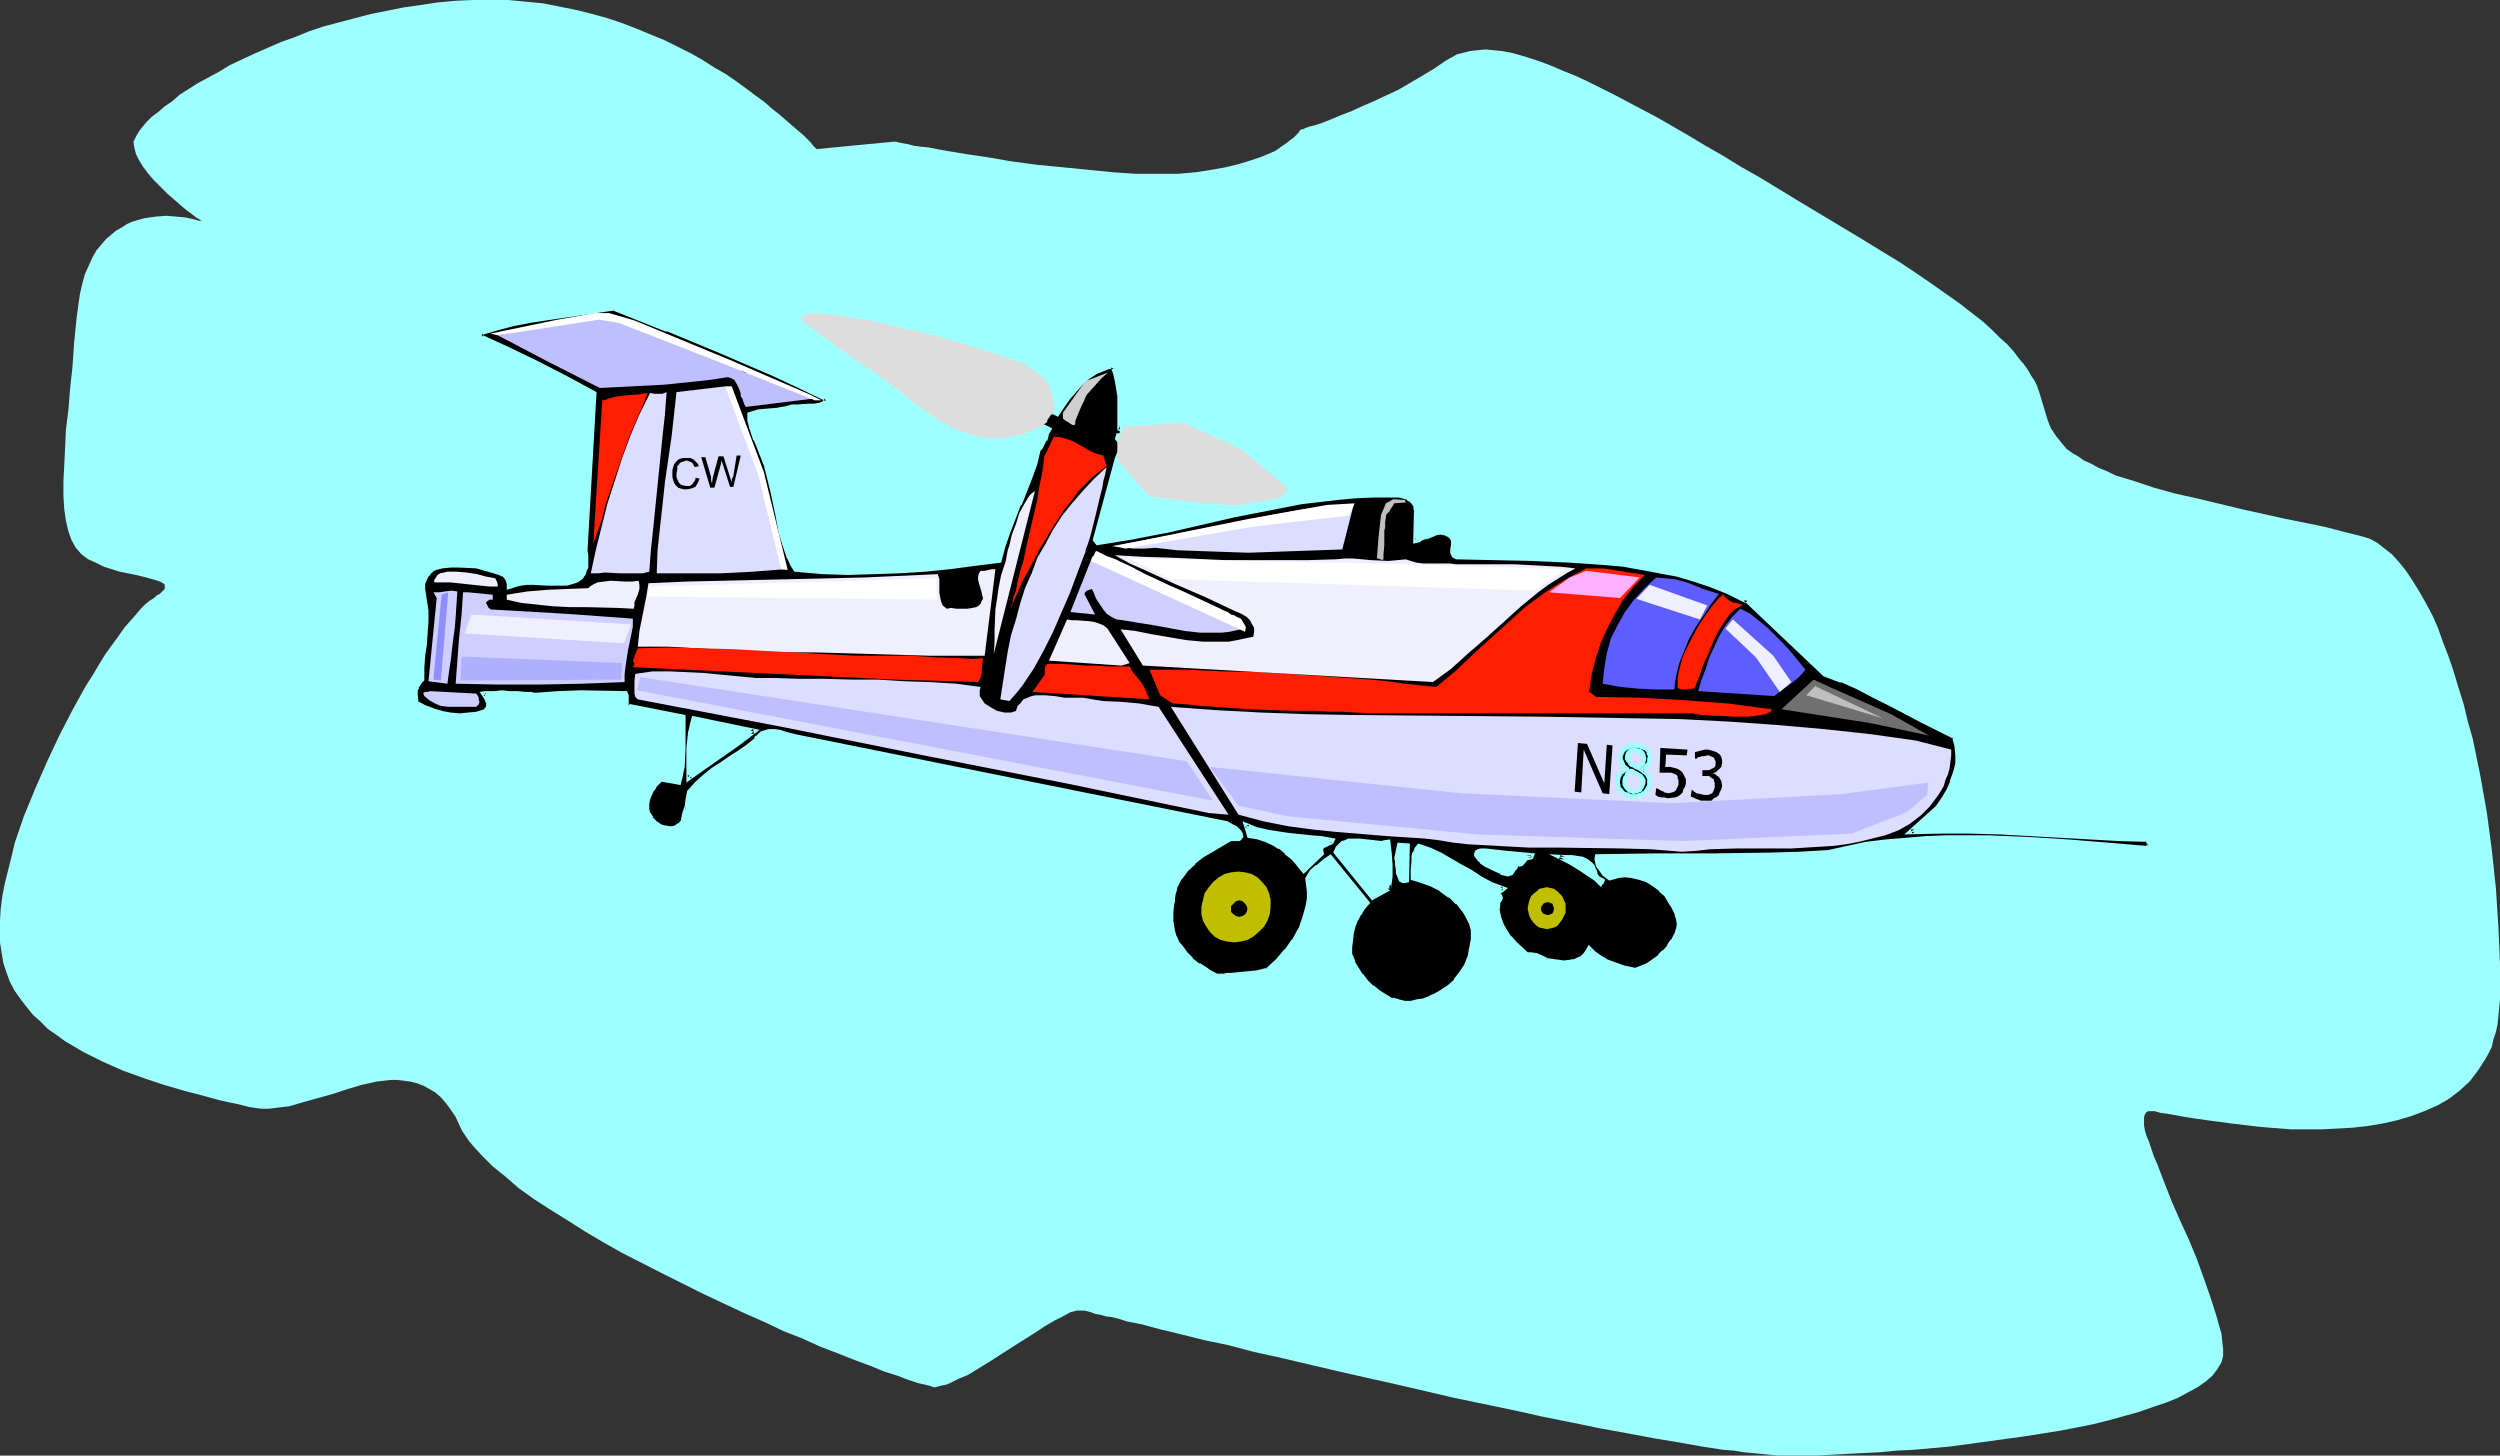
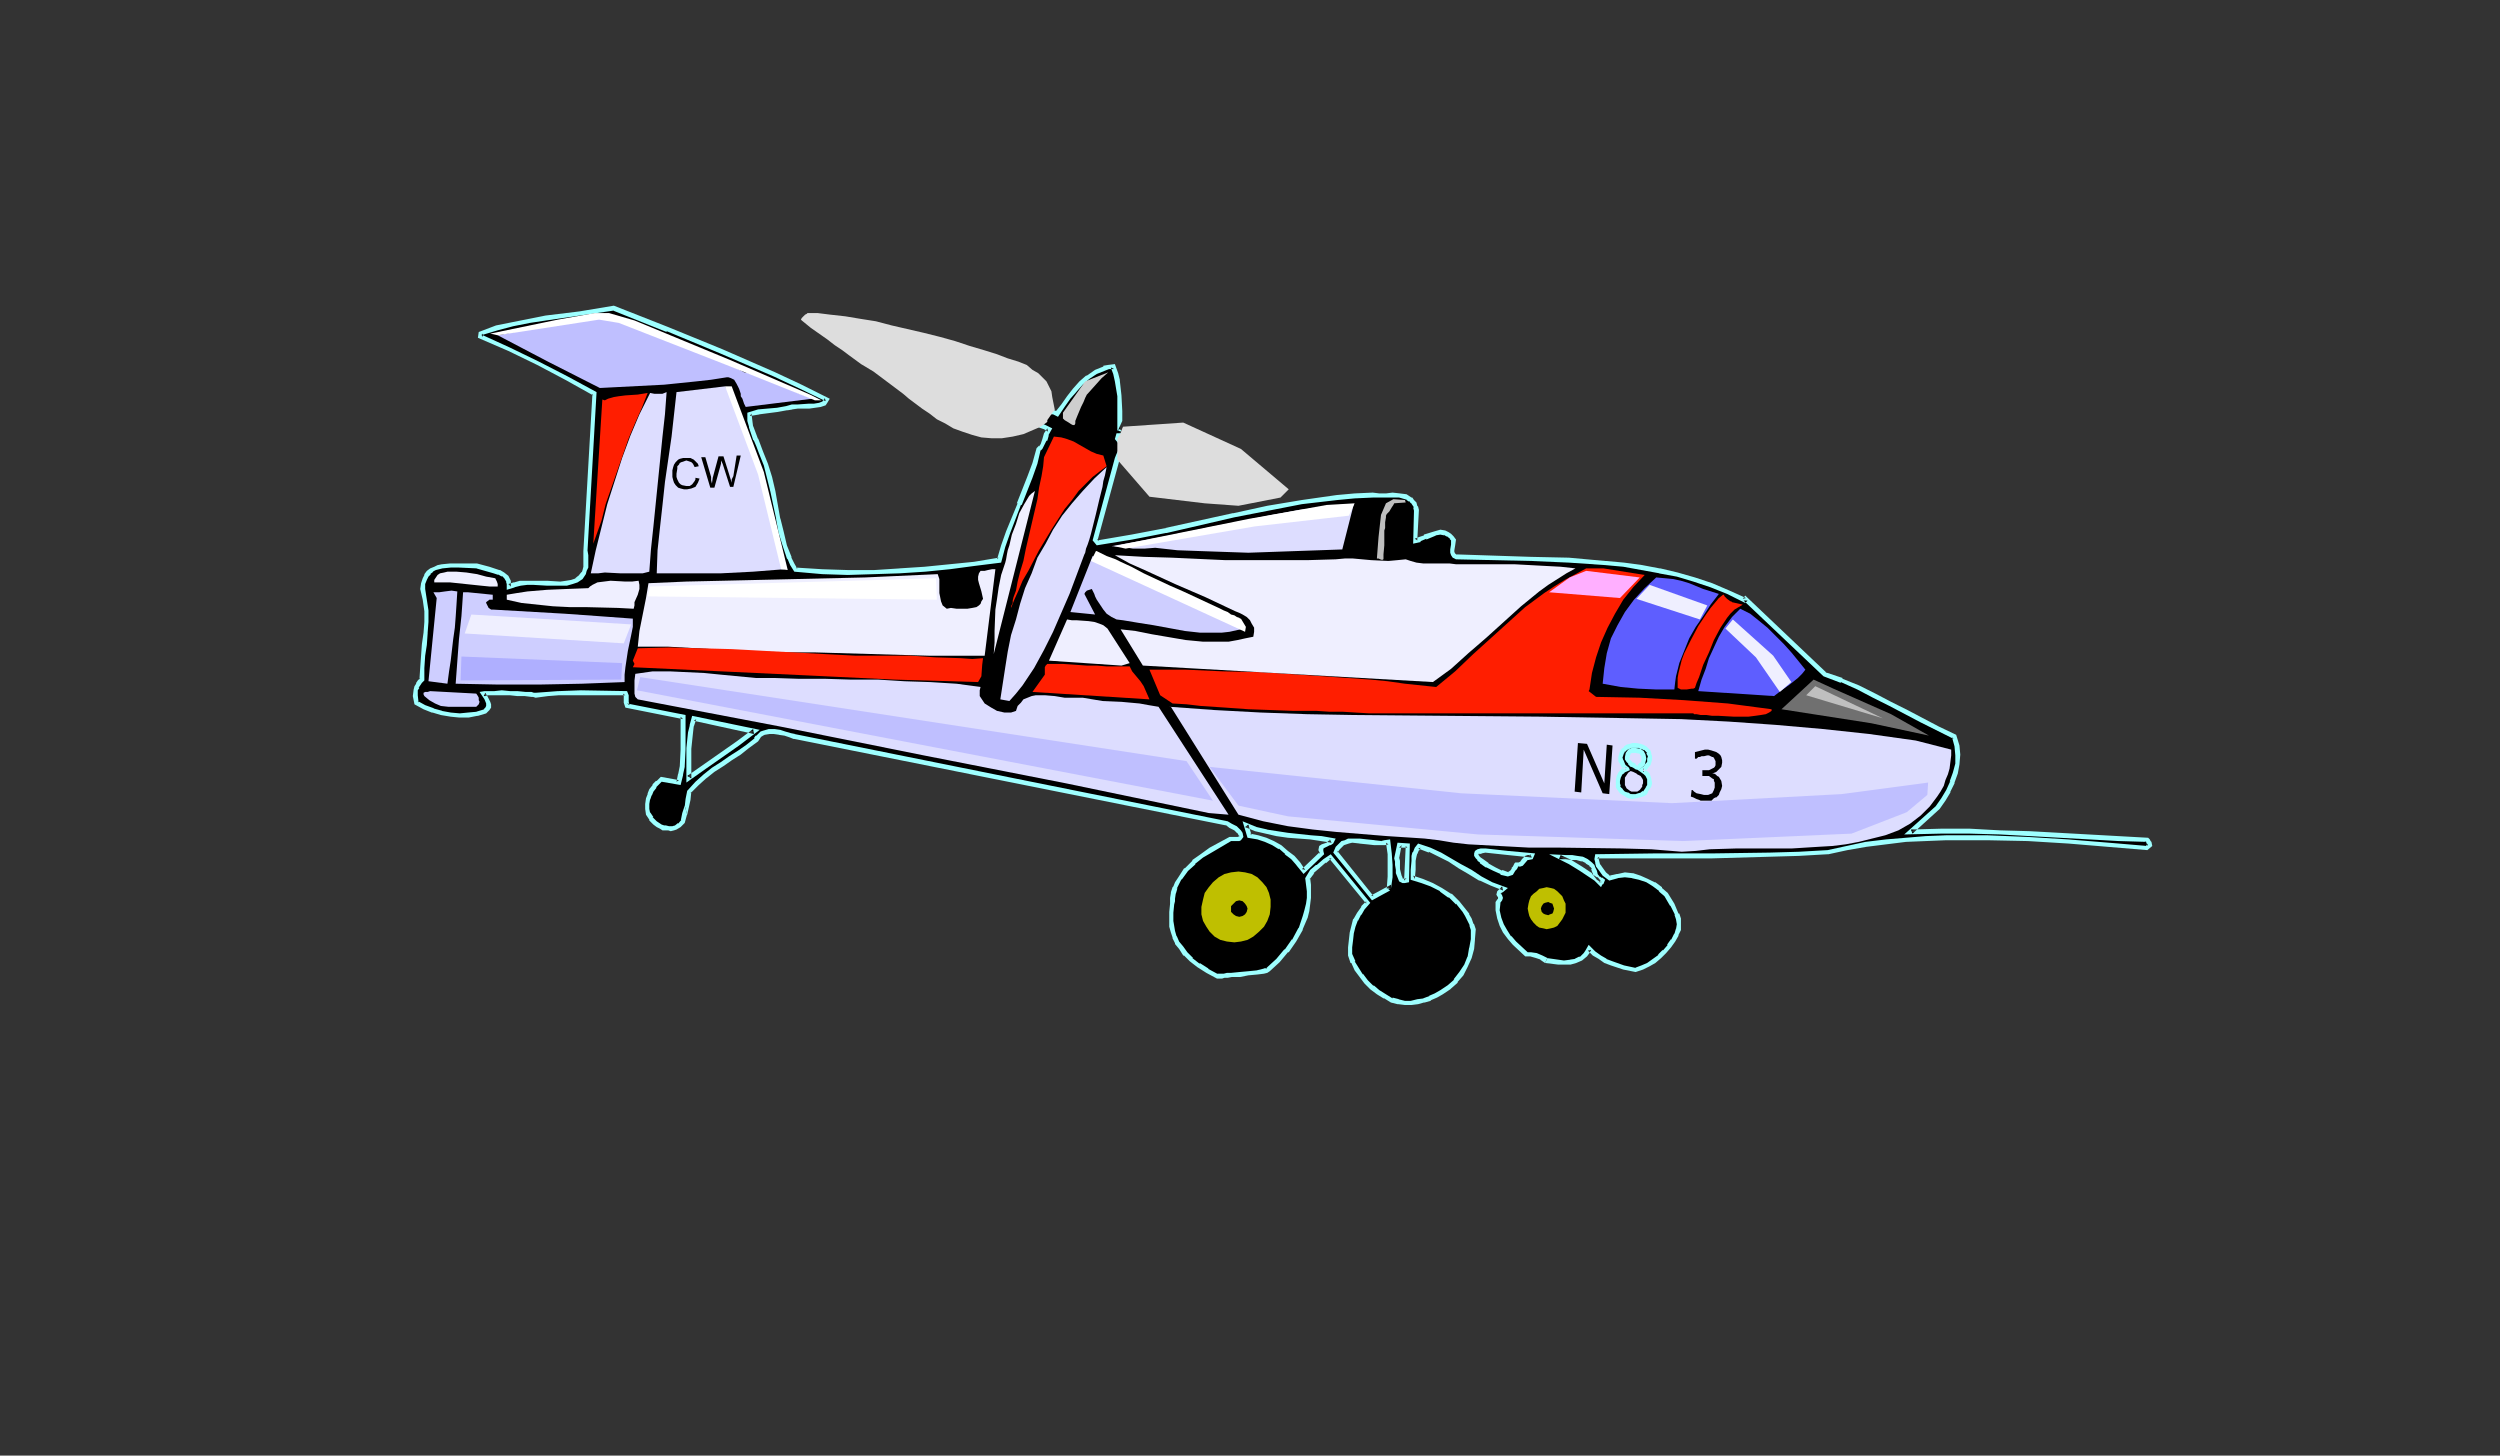
<svg xmlns="http://www.w3.org/2000/svg" xmlns:ns1="http://sodipodi.sourceforge.net/DTD/sodipodi-0.dtd" xmlns:ns2="http://www.inkscape.org/namespaces/inkscape" version="1.0" width="129.724mm" height="75.529mm" id="svg71" ns1:docname="Plane 186.wmf">
  <rect width="100%" height="100%" fill="#333333" stroke="none" />
  <ns1:namedview id="namedview71" pagecolor="#ffffff" bordercolor="#000000" borderopacity="0.25" ns2:showpageshadow="2" ns2:pageopacity="0.0" ns2:pagecheckerboard="0" ns2:deskcolor="#d1d1d1" ns2:document-units="mm" />
  <defs id="defs1">
    <pattern id="WMFhbasepattern" patternUnits="userSpaceOnUse" width="6" height="6" x="0" y="0" />
  </defs>
-   <path style="fill:#9effff;fill-opacity:1;fill-rule:evenodd;stroke:none" d="m 160.145,29.241 v 0 l -0.323,-0.323 -0.323,-0.323 -0.485,-0.646 -0.646,-0.646 -0.808,-0.808 -0.97,-0.808 -1.131,-0.969 -1.293,-1.131 -1.293,-1.131 -1.454,-1.131 -1.454,-1.292 -1.778,-1.292 -1.939,-1.454 -1.778,-1.292 -2.101,-1.454 -2.262,-1.292 -2.262,-1.454 -2.262,-1.292 -2.586,-1.292 -2.586,-1.292 -2.747,-1.131 -2.747,-1.131 -2.909,-1.131 -2.909,-0.969 -2.909,-0.808 -3.232,-0.808 -3.232,-0.646 -3.232,-0.646 -3.394,-0.323 L 99.707,0 H 96.313 92.758 L 89.203,0.162 85.81,0.485 82.578,0.969 79.184,1.454 75.952,2.1 72.72,2.746 69.65,3.554 66.579,4.362 63.509,5.17 60.6,6.139 57.853,7.27 55.106,8.239 52.52,9.37 l -2.586,1.131 -2.424,1.131 -2.424,1.131 -2.101,1.292 -2.101,1.131 -2.101,1.131 -1.778,1.131 -1.778,1.131 -1.454,1.292 -1.454,0.969 -1.293,1.131 -1.293,0.969 -0.97,0.969 -0.808,0.969 -0.646,0.808 -0.485,0.808 -0.323,0.646 -0.323,0.646 0.162,1.131 0.323,1.292 0.646,1.292 0.808,1.292 0.97,1.292 1.131,1.292 2.586,2.585 1.293,1.131 1.293,1.131 1.131,0.969 1.131,0.808 0.808,0.646 0.808,0.485 0.323,0.323 0.162,0.162 h 0.162 -0.162 l -0.162,-0.162 -0.323,-0.162 h -0.323 l -0.485,-0.162 -0.646,-0.162 -1.454,-0.323 -1.778,-0.162 -1.939,-0.162 -2.101,0.162 -2.262,0.323 -2.262,0.646 -1.131,0.485 -0.97,0.646 -1.131,0.646 -0.97,0.808 -0.97,0.808 -0.97,1.131 -0.97,1.131 -0.808,1.454 -0.646,1.454 -0.808,1.777 -0.485,1.777 -0.485,2.1 -0.323,2.262 -0.323,2.423 -0.485,4.847 -0.323,4.685 -0.485,4.523 -0.323,4.039 -0.485,3.877 -0.162,3.716 -0.162,3.231 -0.162,3.069 v 2.908 l 0.162,2.585 0.323,2.262 0.485,2.1 0.646,1.777 0.808,1.454 1.131,1.292 1.293,0.969 1.454,0.646 1.616,0.808 3.07,0.969 1.616,0.323 1.616,0.323 1.293,0.323 1.293,0.323 1.131,0.323 0.97,0.323 0.646,0.323 0.323,0.323 v 0.485 0.323 l -0.323,0.323 -0.323,0.323 -0.323,0.323 -0.646,0.323 -0.485,0.485 -0.808,0.485 -0.808,0.646 -0.97,0.969 -0.97,1.131 -1.131,1.292 -1.131,1.292 -1.131,1.616 -1.293,1.777 -1.293,1.777 -1.293,2.1 -1.131,1.939 -1.454,2.262 -2.586,4.685 -2.586,5.008 -2.424,5.17 -2.262,5.17 -2.262,5.493 -1.778,5.17 -0.646,2.746 -0.646,2.585 -0.646,2.585 -0.485,2.423 L 0.162,178.03 0,180.453 v 2.262 2.1 l 0.323,2.1 0.323,1.939 0.646,1.939 0.646,1.777 0.97,1.777 1.131,1.616 1.131,1.454 1.293,1.616 1.454,1.292 1.454,1.454 1.616,1.131 1.778,1.292 3.555,2.1 3.878,1.939 4.04,1.777 4.04,1.454 3.878,1.292 3.878,1.131 3.717,0.969 3.555,0.969 1.454,0.323 1.616,0.323 1.293,0.323 1.293,0.323 1.131,0.162 1.293,0.162 h 1.293 l 1.293,-0.162 2.747,-0.323 2.747,-0.808 5.818,-1.616 2.909,-0.969 2.747,-0.808 2.909,-0.646 2.747,-0.323 h 1.293 l 1.293,0.162 1.293,0.162 1.293,0.323 1.293,0.485 1.131,0.646 1.131,0.646 1.131,0.969 0.97,1.131 0.97,1.292 0.97,1.454 0.808,1.777 0.485,0.969 0.646,0.969 0.646,0.969 0.808,0.969 1.778,1.939 2.101,2.1 2.424,1.939 2.586,2.262 2.909,2.1 3.232,2.1 3.394,2.1 3.555,2.262 3.555,2.1 3.717,2.1 7.918,4.039 8.08,4.039 7.918,3.716 4.04,1.777 3.717,1.777 3.717,1.454 3.555,1.616 3.394,1.292 3.232,1.292 3.07,1.131 2.747,1.131 2.586,0.808 2.101,0.808 0.97,0.323 0.97,0.323 1.454,0.323 0.646,0.162 0.485,0.162 0.485,0.162 h 0.323 l 0.646,-0.162 0.646,-0.162 0.808,-0.162 0.808,-0.323 1.616,-0.808 1.939,-0.808 2.101,-1.292 2.101,-1.292 4.525,-2.908 4.363,-2.746 1.939,-1.292 1.939,-1.131 1.616,-0.808 1.454,-0.808 0.646,-0.162 0.646,-0.162 h 0.485 0.323 0.323 0.323 l 0.646,0.162 0.646,0.162 0.808,0.323 0.97,0.162 1.131,0.323 1.293,0.162 1.293,0.323 1.454,0.485 1.616,0.323 1.616,0.323 1.778,0.485 1.778,0.485 2.101,0.485 1.939,0.485 4.525,1.131 4.686,0.969 4.848,1.292 5.171,1.131 5.494,1.292 5.494,1.292 5.656,1.292 5.818,1.292 11.797,2.746 11.635,2.423 5.818,1.292 5.656,1.131 5.494,1.131 5.333,0.969 5.171,0.969 4.848,0.808 4.525,0.808 2.101,0.323 2.101,0.323 2.101,0.162 1.939,0.323 1.778,0.162 1.616,0.162 1.616,0.162 1.616,0.162 h 1.293 1.293 2.424 2.747 l 2.909,-0.162 2.909,-0.162 3.232,-0.162 3.232,-0.162 3.394,-0.323 3.394,-0.162 7.11,-0.646 7.11,-0.969 7.11,-0.969 7.11,-1.131 3.394,-0.646 3.232,-0.646 3.232,-0.808 2.909,-0.808 2.909,-0.808 2.747,-0.969 2.424,-0.808 2.424,-0.969 2.101,-1.131 1.778,-0.969 1.616,-1.131 1.293,-1.131 0.97,-1.292 0.808,-1.292 0.323,-1.292 v -1.292 l -0.162,-1.454 -0.162,-1.616 -0.485,-1.616 -0.485,-1.777 -1.131,-3.554 -1.293,-3.716 -1.454,-4.039 -1.616,-3.877 -1.778,-3.877 -1.616,-3.716 -1.454,-3.716 -1.293,-3.393 -0.646,-1.454 -0.485,-1.454 -0.485,-1.454 -0.485,-1.131 -0.323,-1.131 -0.162,-0.969 v -0.969 -0.646 l 0.162,-0.485 0.323,-0.485 0.323,-0.162 h 0.646 0.646 l 1.131,0.323 1.293,0.162 1.778,0.323 1.778,0.323 2.101,0.323 2.262,0.323 2.424,0.323 2.424,0.323 2.747,0.323 2.747,0.323 5.979,0.485 h 2.909 3.07 l 3.07,-0.162 3.07,-0.162 2.909,-0.323 2.909,-0.485 2.909,-0.646 2.747,-0.808 2.586,-0.969 2.586,-1.131 2.262,-1.292 2.101,-1.616 1.939,-1.777 1.616,-2.1 1.454,-2.262 0.646,-1.131 0.646,-1.292 0.323,-1.454 0.485,-1.454 0.323,-1.454 0.162,-1.616 0.162,-1.616 0.162,-1.777 v -7.108 l -0.323,-7.27 -0.485,-7.431 -0.808,-7.593 -0.97,-7.27 -1.293,-7.27 -1.454,-7.108 -0.97,-3.393 -0.808,-3.393 -0.97,-3.069 -0.97,-3.231 -0.97,-2.908 -1.131,-2.908 -0.97,-2.746 -1.131,-2.585 -1.293,-2.423 -1.293,-2.262 -1.293,-2.1 -1.293,-1.939 -1.293,-1.616 -1.454,-1.616 -1.454,-1.131 -1.454,-1.131 -1.454,-0.808 -1.616,-0.485 -3.232,-0.808 -3.717,-0.969 -3.878,-0.808 -4.04,-0.808 -4.363,-0.969 -4.363,-0.969 -8.726,-2.1 -4.363,-0.969 -4.04,-1.131 -3.878,-1.292 -3.717,-1.131 -1.616,-0.808 -1.616,-0.646 -1.454,-0.808 -1.454,-0.646 -1.131,-0.808 -1.131,-0.646 -1.131,-0.808 -0.808,-0.969 -0.646,-0.808 -0.646,-0.808 -0.97,-1.454 -0.646,-1.616 -0.485,-1.616 -0.485,-1.616 -0.485,-1.616 -0.646,-1.939 -0.485,-0.969 -0.646,-0.969 -0.646,-1.131 -0.808,-1.131 -0.97,-1.131 -0.97,-1.292 -1.293,-1.454 -1.454,-1.292 -1.616,-1.616 -1.778,-1.616 -2.101,-1.616 -2.262,-1.777 -2.747,-1.939 -2.747,-1.939 -3.07,-2.1 -3.394,-2.262 -3.717,-2.262 -2.101,-1.292 -2.101,-1.292 -4.04,-2.423 -4.04,-2.423 -4.04,-2.423 -3.717,-2.262 -3.717,-2.262 -3.717,-2.1 -3.394,-2.1 -3.394,-1.939 -3.232,-1.939 -3.07,-1.777 -3.07,-1.777 -3.07,-1.616 -2.747,-1.454 -2.747,-1.454 -2.586,-1.292 -2.586,-1.292 -2.424,-1.131 -2.424,-0.969 -2.262,-0.969 -2.101,-0.808 -1.939,-0.646 -2.101,-0.646 -1.778,-0.485 -1.778,-0.323 -1.616,-0.162 -1.616,-0.162 -1.616,0.162 -1.454,0.162 -1.293,0.323 -1.293,0.323 -1.131,0.646 -1.131,0.646 -2.101,1.454 -2.424,1.454 -4.686,2.746 -2.424,1.131 -2.424,1.131 -2.262,0.969 -2.101,0.969 -2.101,0.808 -1.939,0.808 -1.616,0.646 -1.454,0.485 -1.293,0.323 -0.808,0.323 -0.323,0.162 h -0.323 l -0.162,0.162 v 0 0 l -0.162,0.162 -0.162,0.323 -0.485,0.485 -0.485,0.485 -0.646,0.485 -0.808,0.646 -0.97,0.646 -1.131,0.808 -1.454,0.646 -1.616,0.646 -1.939,0.646 -2.101,0.646 -2.586,0.646 -2.747,0.485 -3.07,0.485 -1.778,0.162 -1.778,0.162 h -1.939 -2.101 -2.101 -2.262 l -4.686,-0.323 -4.848,-0.485 -4.848,-0.485 -5.01,-0.485 -4.848,-0.646 -4.686,-0.808 -4.363,-0.646 -1.939,-0.323 -1.939,-0.323 -1.778,-0.323 -1.616,-0.323 -1.616,-0.162 -1.293,-0.162 -1.131,-0.323 -0.97,-0.162 -0.808,-0.162 -0.646,-0.162 h -0.323 v 0 z" id="path1" />
  <path style="fill:#000000;fill-opacity:1;fill-rule:evenodd;stroke:none" d="m 147.864,143.458 -11.797,-2.585 -0.323,1.454 -0.323,1.454 -0.323,2.908 v 3.069 2.908 l 3.232,-2.423 3.07,-2.262 3.232,-2.262 z m 59.469,-62.359 1.131,-1.616 1.131,-1.454 1.131,-1.454 1.293,-1.454 1.293,-1.131 1.616,-0.969 1.616,-0.808 0.808,-0.162 0.97,-0.162 0.485,1.454 0.323,1.292 0.323,2.908 0.162,3.069 v 2.908 0.485 0.646 l 0.162,-0.162 -0.162,0.162 v 0.162 l -0.162,0.323 -0.162,0.323 -0.162,0.646 0.485,0.485 0.323,0.323 0.323,0.323 0.323,0.162 0.162,0.162 h -0.162 l -0.485,0.323 -0.162,0.323 -0.162,0.323 -0.323,0.646 -0.323,0.646 -4.363,16.155 0.485,0.485 6.787,-1.131 6.626,-1.292 13.251,-2.908 6.626,-1.454 6.787,-1.292 6.949,-0.808 3.394,-0.323 3.555,-0.162 h 1.293 1.293 1.293 1.454 l 1.131,0.323 0.485,0.162 0.485,0.323 0.323,0.485 0.323,0.323 0.323,0.646 0.162,0.808 -0.162,5.816 0.808,-0.162 0.97,-0.485 2.101,-0.808 0.97,-0.162 0.97,0.162 0.323,0.162 0.485,0.323 0.485,0.323 0.323,0.646 v 0.969 l -0.162,0.969 v 0.323 0.485 l 0.323,0.323 0.323,0.162 7.434,0.162 7.272,0.323 7.434,0.162 7.11,0.485 3.555,0.485 3.555,0.485 3.555,0.646 3.394,0.808 3.394,0.969 3.394,1.131 3.232,1.292 3.394,1.454 v -0.162 l 15.675,14.863 3.232,1.131 3.232,1.454 3.232,1.454 3.07,1.616 3.07,1.616 3.07,1.777 3.232,1.616 3.232,1.454 0.485,1.777 0.162,1.777 v 1.777 l -0.485,1.777 -0.646,1.939 -0.808,1.616 -0.808,1.616 -1.131,1.616 -5.333,4.847 5.818,-0.162 h 5.818 l 5.818,0.162 5.818,0.323 5.818,0.323 11.635,0.646 5.494,0.162 0.323,0.323 0.162,0.323 0.162,0.646 -0.646,0.323 -7.595,-0.646 -7.757,-0.646 -7.918,-0.485 -7.918,-0.162 h -8.08 l -4.04,0.162 -3.878,0.323 -3.878,0.323 -3.878,0.485 -3.878,0.646 -3.717,0.969 -5.656,0.323 -5.656,0.162 -11.312,0.162 h -11.312 -11.312 v 0.646 0.646 l 0.323,0.485 0.323,0.646 0.808,1.131 1.131,0.808 1.454,-0.485 1.454,-0.162 1.454,0.162 1.454,0.323 1.454,0.646 1.293,0.808 1.293,0.969 1.131,0.969 1.131,1.939 0.97,1.939 0.323,0.969 0.162,0.969 -0.162,0.969 -0.323,1.131 -0.646,1.131 -0.808,0.969 -0.97,1.131 -0.97,0.969 -0.97,0.808 -1.293,0.808 -1.131,0.646 -1.293,0.485 -2.424,-0.485 -2.262,-0.969 -1.293,-0.485 -1.131,-0.646 -1.131,-0.808 -0.97,-0.808 -0.162,0.646 -0.485,0.485 -0.808,0.646 -0.97,0.646 -1.131,0.162 -1.293,0.162 -1.131,-0.162 -2.424,-0.323 -0.808,-0.646 -1.131,-0.323 -0.97,-0.323 h -0.97 l -2.262,-2.1 -0.97,-1.131 -0.808,-1.131 -0.808,-1.292 -0.485,-1.454 -0.162,-1.454 v -1.454 l 0.162,-0.323 0.162,-0.323 0.162,-0.323 -0.162,-0.323 v -0.323 l -0.162,-0.162 v -0.162 l 0.323,-0.323 0.162,-0.323 0.485,-0.162 -2.424,-0.969 -2.101,-1.131 -2.101,-1.131 -1.939,-1.131 -1.939,-1.292 -1.939,-1.131 -2.101,-0.808 -2.101,-0.808 -0.485,0.646 -0.323,0.646 -0.162,0.808 v 0.808 l -0.162,1.777 -0.162,1.616 1.939,0.485 1.778,0.808 1.939,0.969 1.778,1.131 1.454,1.454 1.293,1.454 0.646,0.969 0.485,0.808 0.323,0.969 0.323,1.131 v 1.777 l -0.323,1.777 -0.485,1.777 -0.646,1.777 -0.97,1.454 -0.97,1.454 -1.293,1.131 -1.616,1.131 -0.97,0.646 -1.293,0.485 -1.131,0.485 -1.293,0.162 -1.131,0.162 h -1.293 l -1.293,-0.162 -1.293,-0.323 -1.293,-0.646 -1.293,-0.808 -1.293,-0.969 -1.131,-1.131 -0.97,-1.292 -0.97,-1.131 -0.646,-1.454 -0.646,-1.454 v -1.454 l 0.162,-1.454 0.162,-1.292 0.323,-1.454 0.485,-1.292 0.646,-1.131 0.808,-1.131 0.97,-0.969 -7.272,-9.047 -1.293,0.808 -1.293,1.131 -1.131,0.969 -0.485,0.646 -0.323,0.646 0.162,1.292 0.162,1.292 v 1.292 l -0.323,1.292 -0.162,1.131 -0.323,1.292 -0.97,2.262 -1.293,2.423 -1.454,1.939 -1.616,1.939 -1.939,1.777 -0.323,0.162 -0.485,0.162 -1.454,0.162 -1.616,0.323 -1.778,0.162 -1.616,0.162 h -0.646 -0.646 l -0.646,0.162 h -0.323 -0.323 -0.162 l -1.939,-0.969 -1.616,-1.131 -1.454,-1.131 -1.131,-1.131 -0.97,-1.131 -0.646,-1.131 -0.485,-1.131 -0.323,-0.969 -0.323,-1.131 v -0.969 -1.777 -1.454 l 0.162,-0.646 v -0.485 l 0.162,-1.131 0.323,-0.969 0.485,-0.969 0.485,-0.969 1.131,-1.616 1.616,-1.454 1.616,-1.292 1.778,-1.292 3.555,-2.1 h 0.646 l 0.323,0.162 h 0.323 l 0.485,-0.162 h 0.323 l 0.162,-0.323 v -0.646 l -0.323,-0.323 -0.808,-0.646 -0.808,-0.485 -0.808,-0.646 -84.84,-16.963 -0.808,-0.162 -1.131,-0.323 -0.97,-0.323 -1.131,-0.162 h -0.97 l -0.97,0.162 -0.485,0.323 -0.323,0.323 -0.323,0.323 -0.323,0.485 -1.616,1.292 -1.778,1.292 -1.616,1.131 -1.616,0.969 -1.778,1.131 -1.616,1.292 -1.616,1.454 -1.616,1.616 -0.162,1.616 -0.323,1.292 -0.323,1.454 -0.323,1.454 -0.646,0.808 -0.808,0.485 -0.485,0.162 h -0.485 -0.485 l -0.485,-0.162 h -0.485 l -0.485,-0.162 -0.485,-0.323 -0.646,-0.485 -0.808,-0.808 -0.646,-0.969 v -0.969 -0.969 -0.969 l 0.323,-0.808 0.485,-0.969 0.485,-0.808 0.646,-0.646 0.808,-0.646 3.394,0.646 0.323,-1.616 0.323,-1.616 0.162,-3.231 v -6.462 l -10.989,-2.1 -0.162,-0.646 v -1.292 l -0.162,-0.646 h -8.726 l -4.363,0.162 -2.262,0.162 -2.262,0.162 h -0.323 l -0.485,-0.162 -1.131,-0.162 h -1.616 -1.454 l -1.616,-0.162 -1.454,0.162 h -1.293 -0.485 -0.323 l 0.485,0.808 0.323,0.969 0.162,0.323 v 0.485 l -0.323,0.485 -0.323,0.323 -1.616,0.485 -1.778,0.323 H 90.173 88.395 l -1.778,-0.323 -1.616,-0.485 -1.778,-0.808 -1.616,-0.808 -0.162,-1.292 0.162,-1.131 0.162,-0.646 0.162,-0.485 0.323,-0.485 0.485,-0.485 0.162,-2.423 0.162,-2.262 0.162,-2.262 0.162,-2.262 0.162,-2.1 v -2.262 l -0.162,-2.1 -0.485,-2.1 0.162,-0.969 0.162,-0.969 0.485,-0.646 0.323,-0.646 0.646,-0.485 0.646,-0.323 0.646,-0.323 0.808,-0.162 h 1.616 1.616 3.555 l 2.262,0.646 1.131,0.323 0.808,0.323 0.97,0.323 0.646,0.646 0.323,0.646 v 0.646 0.485 l 1.131,-0.323 1.293,-0.323 1.131,-0.162 h 1.293 l 2.747,0.162 2.586,0.162 1.131,-0.162 1.131,-0.162 0.97,-0.485 0.808,-0.485 0.485,-0.808 0.323,-0.646 0.162,-0.485 v -0.646 -1.616 l -0.162,-0.969 1.778,-30.856 -5.494,-3.069 -5.494,-2.908 -5.656,-2.746 -5.656,-2.423 V 65.429 l 3.232,-1.131 3.232,-0.808 3.232,-0.646 3.07,-0.485 6.626,-0.969 6.787,-0.969 10.504,4.2 10.504,4.362 10.504,4.523 5.171,2.262 5.01,2.585 -0.162,0.323 -0.323,0.323 -0.808,0.485 -0.97,0.162 h -1.131 -2.262 l -1.131,0.162 -0.97,0.162 -1.778,0.323 -3.717,0.485 -1.939,0.485 0.162,1.131 0.323,1.292 0.808,2.423 0.485,1.292 0.646,1.292 0.97,2.423 0.646,2.585 0.646,2.585 1.131,5.493 0.485,2.585 0.646,2.585 0.97,2.423 0.646,1.292 0.646,1.131 5.171,0.323 5.01,0.162 5.171,-0.162 5.01,-0.162 4.848,-0.323 5.01,-0.485 4.848,-0.485 4.848,-0.808 0.808,-2.746 0.808,-2.746 2.262,-5.493 2.101,-5.331 0.97,-2.746 0.808,-2.746 0.323,-0.323 0.323,-0.485 0.485,-0.969 0.323,-0.969 0.485,-0.969 -0.808,-0.485 -0.808,-0.485 -0.646,-0.323 -0.646,-0.323 -0.485,-0.323 -0.323,-0.323 -0.323,-0.162 -0.162,-0.323 -0.162,-0.323 0.162,-0.323 0.323,-0.162 0.485,-0.162 0.646,-0.162 h 0.808 l 1.454,0.162 0.808,0.162 0.485,0.162 h 0.485 z m 92.92,86.915 0.162,-0.162 -4.686,-0.646 -4.363,-0.323 h -0.808 l -0.646,0.162 -0.323,0.162 v 0.323 0.323 l 0.162,0.162 0.323,0.485 0.485,0.323 1.131,0.808 1.293,0.808 1.454,0.646 1.293,0.323 h 0.323 l 0.323,-0.162 0.485,-0.646 0.162,-0.323 0.162,-0.323 0.162,-0.323 h 0.162 0.485 l 0.485,-0.323 0.323,-0.485 0.646,-0.485 0.323,-0.162 z m 12.605,3.393 -0.162,-0.646 -0.162,-0.485 -0.323,-0.485 -0.323,-0.323 -0.646,-0.646 -0.97,-0.323 -0.97,-0.162 -1.131,-0.162 -1.131,-0.162 h -1.293 l 2.262,1.131 2.101,1.131 1.939,1.454 0.97,0.646 0.808,0.969 0.162,-0.162 0.162,-0.162 0.162,-0.323 -0.485,-0.162 -0.323,-0.323 z m -37.006,1.292 0.323,-6.785 -1.778,-0.162 -0.485,2.585 0.162,0.646 v 0.646 l 0.162,0.808 v 0.808 l 0.162,0.646 0.323,0.646 0.485,0.162 h 0.323 z m -3.555,-7.593 -0.646,0.162 h -0.646 -1.454 l -1.454,-0.162 -1.454,-0.162 h -1.454 -0.646 l -0.646,0.162 -0.646,0.323 -0.485,0.485 -0.485,0.485 -0.323,0.646 7.11,8.885 3.394,-1.777 v 0.162 l 0.162,-2.423 v -2.262 l -0.162,-2.262 z m -10.989,-0.323 -2.101,-0.323 -2.262,-0.323 -4.363,-0.323 -2.101,-0.323 -2.101,-0.323 -2.101,-0.646 -1.939,-0.646 0.646,2.1 1.778,0.162 1.454,0.646 1.454,0.485 1.293,0.808 1.293,1.131 1.293,0.969 1.131,1.292 0.97,1.292 3.555,-3.393 -0.162,-0.323 v -0.323 l 0.162,-0.485 0.162,-0.323 0.97,-0.323 0.323,-0.162 0.485,-0.323 z" id="path2" />
  <path style="fill:#9effff;fill-opacity:1;fill-rule:evenodd;stroke:none" d="m 148.995,143.135 -13.251,-2.746 -0.485,1.777 v 0.162 l -0.323,1.292 -0.323,3.069 v 0 3.069 3.716 l 3.878,-2.746 3.232,-2.262 3.232,-2.262 4.04,-3.069 -1.293,-0.162 -3.232,2.423 -3.232,2.262 -3.232,2.262 -3.232,2.262 0.808,0.485 v -2.908 -3.069 0.162 l 0.323,-3.069 0.162,-1.454 v 0.162 l 0.485,-1.454 -0.485,0.323 11.797,2.585 -0.162,-0.969 z" id="path3" />
  <path style="fill:#9effff;fill-opacity:1;fill-rule:evenodd;stroke:none" d="m 207.494,81.745 1.293,-1.939 1.131,-1.616 1.293,-1.454 -0.162,0.162 1.293,-1.454 1.293,-1.131 v 0 l 1.454,-0.969 v 0 l 1.616,-0.646 v 0 l 0.808,-0.323 v 0 h 0.97 l -0.646,-0.323 0.485,1.292 0.323,1.454 v 0 l 0.485,2.908 v -0.162 3.069 2.908 -0.162 0.485 0.162 0.969 h 0.646 l 0.323,-0.323 v -2.1 l -0.808,1.777 -0.162,0.162 v 0.162 0 0.323 h -0.162 l -0.323,1.131 0.646,0.808 0.808,0.808 h 0.323 -0.162 l 0.162,0.162 0.162,-0.808 -0.162,0.162 -0.646,0.323 -0.162,0.323 v 0.162 l -0.323,0.323 -0.323,0.646 v 0 l -0.323,0.808 -4.363,16.155 0.808,0.969 6.949,-1.131 6.626,-1.292 h 0.162 l 13.251,-3.069 v 0 l 6.626,-1.292 6.626,-1.292 6.949,-0.808 3.394,-0.323 v 0 l 3.555,-0.162 h 1.293 1.293 1.293 1.454 -0.162 l 1.131,0.323 0.485,0.162 h -0.162 l 0.485,0.323 v -0.162 l 0.323,0.485 V 98.547 l 0.323,0.485 v 0 l 0.323,0.485 h -0.162 l 0.162,0.646 v 0 l -0.162,6.462 1.454,-0.323 v -0.162 l 1.131,-0.485 v 0.162 l 1.939,-0.808 h -0.162 l 0.97,-0.162 v 0 l 0.808,0.162 -0.162,-0.162 0.485,0.323 0.485,0.162 h -0.162 l 0.485,0.323 h -0.162 l 0.485,0.485 -0.162,-0.162 v 0.969 -0.162 l -0.162,0.969 v 0.646 l 0.162,0.485 0.323,0.485 0.646,0.323 14.706,0.323 7.434,0.323 7.11,0.485 v 0 l 3.555,0.323 3.555,0.646 3.555,0.646 h -0.162 l 3.555,0.646 3.232,0.969 3.394,1.131 v 0 l 3.232,1.292 3.555,1.777 0.485,-0.485 h -0.808 l 15.675,14.863 3.394,1.292 v -0.162 l 3.232,1.454 3.07,1.616 3.232,1.616 3.07,1.616 3.07,1.616 3.232,1.616 3.232,1.616 -0.323,-0.323 0.485,1.777 v 0 l 0.162,1.777 v -0.162 1.777 0 l -0.485,1.777 v 0 l -0.646,1.777 0.162,-0.162 -0.808,1.777 v 0 l -0.97,1.616 -1.131,1.616 0.162,-0.162 -6.302,5.654 7.11,-0.162 h 5.818 l 5.818,0.162 5.818,0.323 5.818,0.323 11.635,0.646 5.494,0.162 -0.323,-0.162 0.323,0.323 v -0.162 0.323 -0.162 l 0.162,0.646 0.162,-0.485 -0.485,0.485 h 0.323 l -7.595,-0.646 -7.918,-0.646 v 0 l -7.918,-0.485 -7.918,-0.323 h -8.08 l -4.04,0.162 -3.878,0.323 v 0 l -3.878,0.323 -4.04,0.485 -3.717,0.808 v 0 l -3.717,0.808 v 0 l -5.656,0.323 -5.656,0.162 -11.312,0.162 h -11.312 l -11.635,0.162 -0.162,0.969 0.162,0.646 v 0.162 l 0.162,0.646 0.485,0.646 0.808,1.131 1.293,0.969 1.778,-0.485 h -0.162 l 1.454,-0.162 v 0 l 1.454,0.162 h -0.162 l 1.454,0.323 v 0 l 1.454,0.485 1.293,0.808 v 0 l 1.293,0.969 h -0.162 l 1.131,0.969 v 0 l 1.131,1.939 v -0.162 l 0.97,1.939 -0.162,-0.162 0.323,0.969 v 0 l 0.162,0.969 v 0 l -0.162,0.969 V 182.069 l -0.323,1.131 v -0.162 l -0.646,1.292 v -0.162 l -0.808,1.131 h 0.162 l -0.97,1.131 v -0.162 l -0.97,0.969 h 0.162 l -1.131,0.808 -1.131,0.808 v 0 l -1.131,0.485 -1.293,0.485 h 0.162 l -2.262,-0.485 v 0 l -2.262,-0.808 v 0 l -1.293,-0.485 h 0.162 l -1.131,-0.646 -1.131,-0.808 v 0 l -1.293,-1.292 -0.646,1.131 v 0 l -0.323,0.485 v 0 l -0.808,0.808 v -0.162 l -0.97,0.485 h 0.162 l -1.131,0.162 h 0.162 l -1.293,0.162 -1.131,-0.162 v 0 l -2.262,-0.323 h 0.162 l -0.485,0.969 2.586,0.323 v 0 h 1.131 1.293 v 0 l 1.131,-0.323 1.131,-0.485 0.97,-0.808 0.485,-0.646 0.323,-0.646 -0.646,0.162 0.808,0.808 0.162,0.162 1.131,0.646 1.131,0.808 v 0 l 1.293,0.485 v 0 l 2.424,0.808 v 0 l 2.424,0.485 1.454,-0.485 1.293,-0.646 v 0 l 1.131,-0.646 1.131,-0.969 v 0 l 0.97,-0.969 v 0 l 0.97,-1.131 v 0 l 0.808,-1.131 v 0 l 0.646,-1.131 v -0.162 l 0.485,-0.969 v -1.131 -1.131 l -0.323,-0.969 h -0.162 l -0.808,-1.939 v 0 l -1.293,-2.1 -1.131,-0.969 v -0.162 l -1.293,-0.969 h -0.162 l -1.293,-0.646 -1.454,-0.646 v 0 l -1.454,-0.485 h -0.162 l -1.454,-0.162 -1.454,0.323 h -0.162 l -1.454,0.323 0.323,0.162 -0.97,-0.808 v 0 l -0.808,-1.131 -0.323,-0.485 v 0.162 l -0.162,-0.646 v 0 l -0.162,-0.646 v 0.162 l 0.162,-0.485 -0.485,0.323 h 11.312 11.312 l 11.312,-0.323 5.656,-0.162 5.656,-0.323 h 0.162 l 3.717,-0.808 v 0 l 3.717,-0.646 3.878,-0.485 3.878,-0.485 v 0 l 3.878,-0.162 4.04,-0.162 h 8.08 l 7.918,0.162 7.918,0.485 v 0 l 7.757,0.646 7.757,0.646 0.97,-0.808 -0.162,-0.808 -0.162,-0.162 -0.162,-0.323 -0.323,-0.323 -5.818,-0.323 -11.635,-0.646 -5.818,-0.323 -5.818,-0.162 -5.818,-0.323 h -5.818 l -5.818,0.162 0.323,0.808 5.333,-4.847 1.131,-1.616 0.97,-1.616 v -0.162 l 0.808,-1.616 v -0.162 l 0.646,-1.777 v 0 l 0.323,-1.777 0.162,-1.939 v 0 l -0.162,-1.777 -0.646,-2.1 -3.394,-1.616 -3.07,-1.616 -3.07,-1.616 -3.232,-1.616 -3.07,-1.616 -3.232,-1.616 -3.232,-1.292 v -0.162 l -3.394,-1.131 0.323,0.162 -15.998,-15.186 -0.485,0.646 0.646,-0.162 -3.232,-1.454 -3.394,-1.454 v 0 l -3.394,-1.131 -3.394,-0.969 -3.394,-0.808 h -0.162 l -3.394,-0.646 -3.555,-0.485 -3.555,-0.323 h -0.162 l -7.11,-0.646 -7.434,-0.162 -14.706,-0.485 0.323,0.162 -0.485,-0.323 0.162,0.162 -0.323,-0.323 0.162,0.162 -0.162,-0.323 v 0 -0.323 0 l 0.162,-0.969 v 0 l 0.162,-1.131 -0.485,-0.646 v 0 l -0.485,-0.485 -0.485,-0.323 -0.646,-0.323 -0.97,-0.162 -1.131,0.323 -2.101,0.646 v 0.162 l -0.97,0.323 v 0 l -0.808,0.323 0.485,0.323 0.323,-5.977 -0.162,-0.646 -0.162,-0.162 -0.162,-0.646 -0.485,-0.485 -0.323,-0.485 h -0.162 l -0.485,-0.323 -0.485,-0.323 -1.293,-0.162 v 0 l -1.454,-0.162 -1.293,0.162 h -1.293 l -1.293,-0.162 -3.555,0.162 v 0 l -3.555,0.323 -6.787,0.969 -6.787,1.131 -6.626,1.454 h -0.162 l -13.251,2.908 h 0.162 l -6.787,1.292 -6.626,1.131 0.323,0.162 -0.485,-0.485 0.162,0.323 4.363,-15.994 0.162,-0.646 v 0 l 0.323,-0.485 0.323,-0.485 v 0 l 0.162,-0.162 h -0.162 l 0.323,-0.323 v 0.162 l 0.97,-0.323 -0.97,-0.646 v 0 l -0.323,-0.162 h 0.162 l -0.646,-0.646 -0.485,-0.485 0.162,0.323 0.323,-0.808 h -0.162 l 0.162,-0.323 h 0.162 v -0.323 0.162 -0.162 l -0.808,-0.162 v 0 l 0.162,-0.323 -0.162,0.162 0.323,-0.162 v 0 l 0.485,0.485 v -0.646 0 -0.485 0 -2.908 l -0.162,-3.069 v 0 l -0.323,-2.908 v -0.162 l -0.323,-1.292 -0.646,-1.777 -1.293,0.162 v 0 l -0.97,0.162 v 0.162 l -1.616,0.646 -1.616,1.131 h -0.162 l -1.293,1.131 -1.293,1.454 v 0 l -1.131,1.454 -1.131,1.616 -1.293,1.616 0.646,-0.162 z" id="path4" />
  <path style="fill:#9effff;fill-opacity:1;fill-rule:evenodd;stroke:none" d="m 303.484,187.885 -0.97,-0.485 -1.131,-0.485 -1.131,-0.162 h -0.97 0.323 l -2.262,-2.1 -0.97,-1.131 v 0.162 l -0.808,-1.292 v 0 l -0.646,-1.131 v 0 l -0.485,-1.292 v 0 l -0.323,-1.454 v 0 l 0.162,-1.454 -0.162,0.162 0.485,-0.646 0.162,-0.485 -0.162,-0.485 -0.162,-0.323 v 0 l -0.162,-0.162 0.162,0.323 v -0.323 l -0.162,0.162 0.323,-0.323 -0.162,0.162 0.323,-0.162 0.97,-0.808 -3.07,-1.131 -2.101,-1.131 v 0 l -1.939,-1.292 -2.101,-1.131 -1.939,-1.131 v 0 l -1.939,-1.131 -2.101,-0.969 v 0 l -2.424,-0.808 -0.646,0.808 -0.323,0.808 -0.162,0.162 -0.162,0.646 v 0.808 0.162 l -0.162,1.777 v -0.162 2.1 l 2.101,0.646 v 0 l 1.778,0.646 1.939,0.969 h -0.162 l 1.778,1.292 v -0.162 l 1.454,1.454 v -0.162 l 1.293,1.616 v 0 l 0.485,0.808 v 0 l 0.485,0.969 0.485,0.969 -0.162,-0.162 0.323,0.969 v 0 1.777 0 l -0.323,1.777 v -0.162 l -0.323,1.939 v -0.162 l -0.646,1.616 v 0 l -0.97,1.454 -1.131,1.454 h 0.162 l -1.293,1.131 v 0 l -1.454,0.969 -1.131,0.646 v 0 l -1.131,0.485 h 0.162 l -1.293,0.485 h 0.162 l -1.293,0.162 -1.293,0.323 h 0.162 -1.293 v 0 l -1.293,-0.323 h 0.162 l -1.293,-0.323 v 0.162 l -1.293,-0.808 v 0 l -1.293,-0.808 -1.131,-0.969 v 0.162 l -1.131,-1.131 -0.97,-1.292 v 0.162 l -0.808,-1.292 v 0 l -0.808,-1.292 h 0.162 l -0.646,-1.454 v 0.162 -1.454 0 l 0.162,-1.292 0.162,-1.454 v 0 l 0.323,-1.292 0.485,-1.292 v 0.162 l 0.646,-1.292 v 0.162 l 0.646,-1.131 v 0 l 1.131,-1.292 -7.757,-9.532 -1.454,0.969 v 0 l -1.293,1.131 h -0.162 l -1.131,0.969 -0.485,0.808 -0.485,0.808 0.162,1.292 v 0 l 0.162,1.292 v 1.292 0 l -0.162,1.131 -0.323,1.292 v 0 l -0.323,1.131 -0.808,2.423 v -0.162 l -1.293,2.423 v -0.162 l -1.454,2.1 v -0.162 l -1.616,1.939 -1.939,1.777 h 0.162 l -0.323,0.162 v -0.162 l -0.485,0.162 v 0 l -1.293,0.323 -1.616,0.162 -1.778,0.162 -1.616,0.162 h -0.808 l -0.646,0.162 h -0.485 v 0 h -0.485 -0.323 0.162 -0.162 l 0.323,0.162 -2.101,-1.131 h 0.162 l -1.778,-1.131 v 0.162 l -1.454,-1.131 h 0.162 l -1.131,-1.131 v 0 l -0.808,-1.131 -0.808,-0.969 v 0 l -0.485,-1.131 v 0.162 l -0.323,-1.131 -0.162,-0.969 v 0 l -0.162,-0.969 v -1.777 0.162 l 0.162,-1.616 0.162,-0.646 v -0.485 0 l 0.162,-1.131 v 0.162 l 0.323,-1.131 -0.162,0.162 0.485,-0.969 0.485,-0.969 v 0.162 l 1.293,-1.777 -0.162,0.162 1.616,-1.454 h -0.162 l 1.616,-1.292 1.939,-1.131 3.555,-2.1 h -0.323 0.646 v 0 h 0.323 0.323 0.646 l 0.323,-0.162 0.485,-0.646 -0.162,-0.808 -0.323,-0.485 -0.808,-0.808 -0.97,-0.485 v 0 l -0.808,-0.485 -85.002,-17.125 h 0.162 l -0.808,-0.162 -1.131,-0.323 -0.97,-0.323 v 0 l -1.131,-0.162 h -1.131 l -1.131,0.323 -0.485,0.162 v 0 l -0.485,0.485 -0.323,0.323 h -0.162 l -0.323,0.485 h 0.162 l -1.616,1.292 v 0 l -1.616,1.131 -1.778,1.131 -1.616,1.131 -1.778,1.131 -1.616,1.292 v 0 l -1.616,1.454 -1.616,1.777 -0.323,1.616 -0.162,1.454 v -0.162 l 0.485,1.777 0.323,-1.454 v 0 l 0.323,-1.454 0.162,-1.616 -0.162,0.323 1.616,-1.616 1.616,-1.454 -0.162,0.162 1.616,-1.292 1.778,-1.131 1.616,-1.131 1.778,-1.131 1.616,-1.292 v 0 l 1.778,-1.292 0.323,-0.485 v 0 l 0.323,-0.485 -0.162,0.162 0.485,-0.323 v 0 l 0.323,-0.162 v 0 l 0.97,-0.162 h -0.162 0.97 v 0 l 1.131,0.162 h -0.162 l 1.131,0.162 0.97,0.323 0.808,0.323 h 0.162 l 84.678,16.963 -0.162,-0.162 0.808,0.646 v 0 l 0.97,0.485 v 0 l 0.646,0.646 v -0.162 l 0.162,0.485 v -0.162 l 0.162,0.485 v -0.323 l -0.162,0.323 0.162,-0.162 -0.323,0.162 h 0.162 -0.646 0.162 -0.323 v 0 h -0.323 -0.646 l -3.878,2.1 -1.778,1.292 -1.616,1.131 v 0.162 l -1.454,1.454 h -0.162 l -1.131,1.777 v 0 l -0.646,0.969 -0.323,0.808 -0.162,0.162 -0.323,0.969 v 0.162 l -0.162,0.969 v 0.646 -0.162 0.646 l -0.162,1.616 v 0 1.777 0.969 0.162 l 0.323,1.131 0.323,0.969 v 0.162 l 0.485,0.969 v 0.162 l 0.808,0.969 0.808,1.292 h 0.162 l 1.131,1.131 v 0 l 1.454,1.131 v 0 l 1.778,1.131 v 0 l 2.101,1.131 h 0.162 0.323 v 0 h 0.323 0.162 l 0.485,-0.162 h 0.646 l 0.808,-0.162 h 1.616 l 1.616,-0.323 1.778,-0.162 1.293,-0.162 v 0 l 0.646,-0.162 0.485,-0.323 1.939,-1.777 1.616,-1.939 h 0.162 l 1.454,-2.1 v 0 l 1.293,-2.262 v -0.162 l 0.97,-2.262 0.323,-1.292 v 0 l 0.162,-1.292 0.162,-1.292 v 0 -1.292 -1.292 0 l -0.162,-1.292 -0.162,0.323 0.485,-0.646 0.485,-0.646 h -0.162 l 1.131,-0.969 v 0 l 1.293,-1.131 v 0.162 l 1.131,-0.969 h -0.485 l 7.272,8.885 v -0.485 l -0.97,0.969 v 0.162 l -0.808,1.131 v 0 l -0.646,1.131 -0.162,0.162 -0.323,1.292 -0.323,1.292 v 0 l -0.162,1.454 -0.162,1.454 v 0 1.616 l 0.485,1.454 h 0.162 l 0.646,1.454 v 0 l 0.97,1.292 v 0 l 0.97,1.292 1.131,1.131 v 0 l 1.293,0.969 1.293,0.808 h 0.162 l 1.293,0.808 1.293,0.323 h 0.162 l 1.293,0.162 v 0 h 1.293 v 0 l 1.293,-0.162 1.131,-0.323 h 0.162 l 1.131,-0.323 0.162,-0.162 1.131,-0.485 v 0 l 1.131,-0.646 1.454,-0.969 0.162,-0.162 1.293,-1.131 v -0.162 l 1.131,-1.292 0.808,-1.616 v 0 l 0.808,-1.777 v 0 l 0.485,-1.777 v 0 l 0.162,-1.777 v -0.162 l 0.162,-1.939 -0.323,-0.969 -0.162,-0.162 -0.323,-0.969 -0.485,-0.808 v -0.162 l -0.646,-0.808 v 0 l -1.293,-1.616 v 0 l -1.454,-1.454 h -0.162 l -1.778,-1.131 v 0 l -1.778,-0.969 -1.939,-0.808 v 0 l -1.939,-0.646 0.323,0.646 0.162,-1.777 v 0 -1.777 0 l 0.162,-0.808 v 0 l 0.162,-0.646 v 0.162 l 0.323,-0.808 v 0.162 l 0.323,-0.646 -0.485,0.162 2.101,0.808 v -0.162 l 1.939,0.969 1.939,0.969 v 0 l 1.939,1.292 1.939,1.131 2.101,1.292 h 0.162 l 2.101,0.969 2.424,0.969 -0.162,-0.808 -0.323,0.323 -0.323,0.323 -0.323,0.323 -0.162,0.646 0.162,0.323 v 0 l 0.162,0.162 v -0.162 0.323 0 0.323 -0.162 l -0.162,0.162 -0.323,0.485 v 1.616 l 0.323,1.616 0.485,1.454 v 0 l 0.646,1.292 v 0 l 0.97,1.292 v 0 l 0.97,1.131 2.424,2.262 h 1.131 -0.162 l 1.131,0.323 0.97,0.323 h -0.162 l 0.97,0.646 z" id="path5" />
  <path style="fill:#9effff;fill-opacity:1;fill-rule:evenodd;stroke:none" d="m 134.289,157.998 -0.485,1.454 v 0 l -0.323,1.616 0.162,-0.323 -0.646,0.808 v -0.162 l -0.808,0.646 0.162,-0.162 -0.485,0.162 h 0.162 -0.485 0.162 -0.485 v 0 l -0.646,-0.162 h -0.485 0.162 l -0.485,-0.162 v 0 l -0.485,-0.323 -0.485,-0.323 v 0 l -0.808,-0.808 h 0.162 l -0.646,-0.969 v 0.162 l -0.162,-0.808 v 0 -0.969 0 l 0.162,-0.969 v 0.162 l 0.323,-0.969 v 0.162 l 0.323,-0.808 v 0 l 0.646,-0.808 h -0.162 l 0.646,-0.646 v 0 l 0.646,-0.646 -0.162,0.162 3.717,0.646 0.485,-1.939 v -0.162 l 0.323,-1.454 v -0.162 l 0.162,-3.231 v -6.785 l -11.474,-2.262 0.485,0.323 -0.162,-0.646 v 0.162 -1.454 l -0.323,-0.808 -9.05,-0.162 -4.363,0.162 h -0.162 l -2.101,0.162 -2.262,0.162 h 0.162 -0.485 l -0.485,-0.162 h -1.131 v 0 l -1.616,-0.162 h -1.454 l -1.616,-0.162 -1.454,0.162 h -1.293 -0.646 l -0.97,0.162 0.97,1.454 v 0 l 0.323,0.808 v -0.162 0.485 -0.162 0.485 -0.162 l -0.162,0.323 v 0 l -0.323,0.323 h 0.162 l -1.616,0.485 h 0.162 l -1.778,0.162 v 0 l -1.616,0.162 v 0 L 88.395,139.742 86.618,139.419 h 0.162 l -1.778,-0.485 h 0.162 l -1.778,-0.646 -1.454,-0.808 0.162,0.323 -0.162,-1.454 v 0.162 -1.131 0 l 0.323,-0.485 h -0.162 l 0.323,-0.485 v 0 l 0.323,-0.485 -0.162,0.162 0.646,-0.646 v -2.585 0.162 l 0.162,-2.423 0.323,-2.1 0.162,-2.262 v -0.162 l 0.162,-2.1 v -2.262 l -0.323,-2.1 -0.323,-2.1 v 0 -0.969 0 l 0.323,-0.808 v 0 l 0.323,-0.646 v 0 l 0.485,-0.485 h -0.162 l 0.646,-0.485 h -0.162 l 0.646,-0.323 0.646,-0.162 v 0 l 0.646,-0.162 v 0 l 1.616,-0.162 v 0 h 1.616 l 3.555,0.162 h -0.162 l 2.262,0.646 1.131,0.323 0.97,0.323 -0.162,-0.162 0.808,0.485 v -0.162 l 0.646,0.646 -0.162,-0.162 0.485,0.808 -0.162,-0.162 0.162,0.485 v 0 1.131 l 1.616,-0.485 h -0.162 l 1.293,-0.323 1.293,-0.162 h -0.162 1.293 l 2.747,0.162 h 2.586 1.293 l 1.131,-0.323 v 0 l 0.97,-0.323 0.97,-0.646 0.646,-0.969 0.162,-0.646 0.323,-0.646 v -0.646 -1.777 l -0.162,-0.969 v 0.162 l 1.778,-31.18 -5.656,-3.069 -5.656,-2.908 -5.656,-2.746 -5.656,-2.585 0.323,0.485 V 65.429 l -0.323,0.323 3.232,-0.969 3.07,-0.808 v 0 l 3.232,-0.646 3.232,-0.485 6.626,-0.969 6.626,-0.969 h -0.162 l 10.504,4.2 v -0.162 l 10.504,4.362 10.504,4.523 5.171,2.423 5.01,2.423 -0.162,-0.646 -0.162,0.485 v -0.162 l -0.323,0.323 h 0.162 l -0.808,0.323 v 0 l -0.97,0.162 h 0.162 -1.131 l -2.262,0.162 h -1.131 l -1.131,0.323 v 0 l -1.778,0.323 -3.717,0.323 v 0 l -2.101,0.646 v 1.616 l 0.323,1.131 v 0.162 l 0.808,2.423 0.162,0.162 0.485,1.131 0.485,1.292 v 0 l 0.97,2.423 v 0 l 0.646,2.585 0.646,2.585 v 0 l 1.131,5.331 v 0.162 l 0.485,2.585 0.808,2.585 0.808,2.423 0.162,0.162 0.485,1.131 0.808,1.292 5.494,0.485 5.01,0.162 5.171,-0.162 5.01,-0.162 v 0 l 5.01,-0.323 4.848,-0.485 4.848,-0.646 5.171,-0.646 0.808,-3.069 0.97,-2.746 v 0 l 2.101,-5.493 h 0.162 l 2.101,-5.331 v 0 l 0.97,-2.746 0.646,-2.746 v 0.162 l 0.323,-0.323 0.323,-0.646 0.485,-0.969 h 0.162 l 0.323,-1.131 -0.162,0.162 0.808,-1.454 -1.293,-0.646 -0.808,-0.323 v 0 l -0.485,0.808 0.97,0.323 0.808,0.485 -0.162,-0.646 -0.646,0.969 -0.323,1.131 v 0 l -0.323,0.969 -0.323,0.485 v -0.162 l -0.485,0.485 -0.808,2.908 -0.97,2.585 v 0 l -2.101,5.331 h 0.162 l -2.262,5.493 v 0 l -0.97,2.746 -0.808,2.746 0.323,-0.323 -4.848,0.808 -4.848,0.485 -4.848,0.485 -5.01,0.323 h 0.162 l -5.01,0.323 h -5.171 l -5.01,-0.162 -5.171,-0.323 0.323,0.323 -0.646,-1.131 -0.646,-1.292 0.162,0.162 -0.97,-2.423 -0.646,-2.746 -0.646,-2.585 v 0.162 l -0.97,-5.493 v 0 l -0.646,-2.746 -0.808,-2.585 v 0 l -0.97,-2.423 v 0 l -0.485,-1.292 -0.485,-1.292 v 0.162 l -0.97,-2.585 v 0.162 l -0.162,-1.292 -0.162,-1.292 -0.323,0.485 1.939,-0.323 h -0.162 l 3.717,-0.485 1.778,-0.323 h 0.162 l 0.97,-0.162 h -0.162 l 1.131,-0.162 h 2.262 l 1.131,-0.162 v 0 l 1.131,-0.162 0.97,-0.323 0.323,-0.485 0.485,-0.808 -5.494,-2.746 -5.171,-2.423 -10.342,-4.523 -10.666,-4.362 v 0 l -10.666,-4.2 -6.787,1.131 -6.626,0.808 -3.232,0.646 -3.232,0.646 v 0 l -3.232,0.646 -3.394,1.292 -0.162,1.131 5.979,2.585 5.656,2.746 5.494,2.908 5.494,3.069 -0.162,-0.323 -1.778,30.856 v 0.969 0 1.616 -0.162 0.646 0 l -0.162,0.646 -0.162,0.485 v -0.162 l -0.646,0.808 0.162,-0.162 -0.808,0.646 h 0.162 l -0.97,0.323 v 0 l -0.97,0.162 v 0 l -1.131,0.162 -2.586,-0.162 h -2.747 -1.293 v 0 h -1.293 l -1.131,0.323 h -0.162 l -0.97,0.323 0.485,0.485 v -0.485 -0.162 -0.485 l -0.485,-0.969 -0.808,-0.646 -0.808,-0.485 h -0.162 l -0.97,-0.323 -0.97,-0.323 -2.424,-0.646 H 90.011 88.395 88.234 l -1.616,0.162 v 0 l -0.808,0.162 v 0 l -0.646,0.323 -0.808,0.323 -0.646,0.485 -0.485,0.646 v 0.162 l -0.323,0.646 -0.323,0.969 v 0 l -0.162,1.131 0.485,2.1 0.323,2.262 v -0.162 2.262 l -0.162,2.1 v 0 l -0.323,2.262 -0.162,2.262 -0.162,2.262 v 0 l -0.162,2.423 0.162,-0.323 -0.485,0.485 v 0 l -0.323,0.485 v 0.162 l -0.323,0.485 v 0 l -0.162,0.646 -0.162,1.292 0.323,1.616 1.778,0.969 1.616,0.646 h 0.162 l 1.616,0.485 v 0 l 1.939,0.323 1.616,0.162 h 0.162 1.616 0.162 l 1.616,-0.323 h 0.162 l 1.616,-0.485 0.646,-0.646 0.323,-0.485 v -0.646 0 l -0.162,-0.485 -0.485,-0.969 v 0 l -0.485,-0.808 -0.323,0.646 h 0.323 l 0.485,-0.162 v 0 h 1.293 1.454 1.616 l 1.454,0.162 h 1.616 -0.162 l 1.293,0.162 h 0.323 l 0.485,0.162 2.424,-0.323 2.101,-0.162 v 0 h 4.363 8.726 l -0.485,-0.323 0.162,0.485 v 0 1.292 l 0.323,0.969 11.312,2.262 -0.485,-0.485 v 6.462 l -0.162,3.231 v 0 l -0.323,1.616 v -0.162 l -0.323,1.616 0.485,-0.323 -3.555,-0.646 -0.808,0.808 h -0.162 l -0.646,0.646 v 0.162 l -0.646,0.808 v 0 l -0.323,0.808 v 0.162 l -0.323,0.808 -0.162,1.131 v 0 0.969 0 l 0.162,1.131 0.646,0.969 v 0.162 l 0.808,0.808 0.646,0.485 0.646,0.323 0.485,0.323 h 0.646 -0.162 0.485 0.162 l 0.485,0.162 0.646,-0.162 v 0 l 0.485,-0.162 0.808,-0.485 0.808,-0.808 0.485,-1.777 v 0.162 z" id="path6" />
  <path style="fill:#9effff;fill-opacity:1;fill-rule:evenodd;stroke:none" d="m 204.262,83.038 -0.646,-0.323 v 0 l -0.646,-0.323 h 0.162 l -0.485,-0.323 v 0 l -0.323,-0.323 v 0 l -0.485,-0.485 0.162,0.162 -0.323,-0.323 v 0.323 l 0.162,-0.323 -0.162,0.162 0.323,-0.162 v 0.162 l 0.485,-0.162 h -0.162 l 0.808,-0.162 h -0.162 0.808 -0.162 l 1.616,0.162 0.646,0.162 h 0.646 v 0 l 0.323,0.162 v 0 l 0.646,0.323 v -0.969 l -0.323,-0.162 -0.485,-0.162 v 0 l -0.646,-0.162 -0.646,-0.162 -1.616,-0.162 v 0 h -0.808 l -0.646,0.162 h -0.162 l -0.485,0.162 -0.485,0.323 -0.323,0.646 0.323,0.646 0.485,0.485 v 0 l 0.485,0.323 v 0 l 0.485,0.323 v 0 l 0.485,0.323 v 0 l 0.646,0.485 v 0 z" id="path7" />
  <path style="fill:#9effff;fill-opacity:1;fill-rule:evenodd;stroke:none" d="m 300.576,168.499 0.485,-1.131 -5.333,-0.485 -4.363,-0.485 h -0.808 -0.162 l -0.646,0.162 -0.485,0.323 -0.162,0.485 v 0.485 l 0.323,0.485 0.323,0.323 v 0.162 l 0.485,0.323 v 0.162 l 1.131,0.808 h 0.162 l 1.293,0.646 1.454,0.646 v 0.162 l 1.454,0.323 0.485,-0.162 0.485,-0.162 0.485,-0.808 v 0 l 0.323,-0.323 0.162,-0.323 v 0 l 0.162,-0.323 -0.162,0.162 h 0.162 -0.323 0.646 l 0.485,-0.162 0.97,-1.131 h -0.162 0.485 -0.162 l 0.808,-0.162 -0.323,-0.808 h -0.646 l -0.485,0.162 -0.646,0.646 -0.323,0.485 v 0 l -0.323,0.162 h 0.162 -0.808 l -0.162,0.162 -0.162,0.323 v 0 l -0.162,0.323 -0.323,0.323 h 0.162 l -0.485,0.646 v -0.162 l -0.323,0.323 0.323,-0.162 -0.323,0.162 h 0.162 l -1.293,-0.485 v 0.162 l -1.293,-0.646 -1.454,-0.808 h 0.162 l -1.131,-0.808 v 0 l -0.485,-0.323 v 0 l -0.323,-0.323 -0.162,-0.323 v 0.323 -0.323 0.162 l 0.162,-0.323 -0.162,0.162 0.323,-0.162 -0.162,0.162 0.646,-0.162 h -0.162 l 0.808,-0.162 h -0.162 l 4.525,0.485 4.686,0.485 -0.323,-0.646 -0.162,0.323 0.323,-0.162 z" id="path8" />
  <path style="fill:#9effff;fill-opacity:1;fill-rule:evenodd;stroke:none" d="m 313.18,171.245 0.162,0.162 -0.162,-0.646 -0.323,-0.646 -0.162,-0.485 -0.485,-0.485 -0.808,-0.646 -0.97,-0.485 -1.131,-0.162 -0.97,-0.162 h -0.162 -1.131 l -3.232,-0.162 3.878,1.939 2.101,1.292 v 0 l 1.939,1.292 v 0 l 0.97,0.646 v 0 l 1.293,1.292 0.323,-0.646 v 0.162 l 0.162,-0.162 0.323,-0.808 -0.646,-0.485 v 0.162 l -0.323,-0.323 v 0.162 l -0.646,-0.808 -0.646,0.485 0.646,0.808 0.485,0.323 0.485,0.162 -0.323,-0.485 v 0.323 -0.162 l -0.162,0.162 -0.162,0.162 h 0.646 l -0.808,-0.969 h -0.162 l -0.97,-0.646 v -0.162 l -1.939,-1.292 v 0 l -2.101,-1.292 -2.101,-0.969 -0.323,0.808 h 1.293 l 1.131,0.162 v 0 h 0.97 l 1.131,0.323 -0.162,-0.162 0.97,0.485 h -0.162 l 0.808,0.485 -0.162,-0.162 0.323,0.485 v -0.162 l 0.323,0.485 h -0.162 l 0.162,0.485 0.323,0.808 z" id="path9" />
  <path style="fill:#9effff;fill-opacity:1;fill-rule:evenodd;stroke:none" d="m 276.336,173.022 0.162,-7.593 -2.424,-0.162 -0.646,3.069 0.162,0.646 v 0 0.646 l 0.162,0.969 v 0.646 l 0.323,0.808 0.323,0.808 0.646,0.323 h 0.485 l 0.808,-0.162 -0.485,-0.808 -0.485,0.162 h 0.162 -0.323 0.162 l -0.485,-0.323 0.323,0.323 -0.323,-0.646 v 0 l -0.162,-0.646 v 0 l -0.162,-0.646 v -0.808 -0.808 0 l -0.162,-0.646 v 0.162 l 0.485,-2.585 -0.485,0.485 h 1.616 l -0.323,-0.323 -0.323,6.785 0.485,-0.485 z" id="path10" />
  <path style="fill:#9effff;fill-opacity:1;fill-rule:evenodd;stroke:none" d="m 272.619,164.621 -1.131,0.162 -0.646,0.162 h 0.162 l -1.454,-0.162 h 0.162 l -1.616,-0.162 -1.454,-0.162 v 0 h -1.454 -0.162 -0.646 l -0.646,0.323 v 0 l -0.646,0.162 -0.646,0.646 -0.485,0.485 -0.485,1.131 7.595,9.37 3.555,-1.939 -0.646,-0.485 v 0.162 h 0.808 l 0.323,-2.262 v -0.162 -2.262 l -0.162,-2.262 v 0 l -0.323,-2.746 -0.808,0.646 0.323,2.262 v -0.162 2.262 2.262 0 l -0.162,2.262 0.808,0.162 v -0.808 l -3.878,2.1 0.485,0.162 -7.11,-8.885 v 0.323 l 0.485,-0.646 -0.162,0.162 0.485,-0.485 0.485,-0.485 v 0 l 0.485,-0.162 v 0 l 0.485,-0.162 v 0 l 0.646,-0.162 v 0 l 1.454,0.162 h -0.162 l 1.616,0.162 1.454,0.162 v 0 h 1.454 v 0 h 0.646 l 0.646,-0.162 -0.485,-0.323 z" id="path11" />
  <path style="fill:#9effff;fill-opacity:1;fill-rule:evenodd;stroke:none" d="m 261.953,164.46 -2.747,-0.485 -2.101,-0.162 -4.525,-0.485 -2.101,-0.323 -2.101,-0.323 h 0.162 l -2.101,-0.485 v 0 l -2.747,-1.131 0.97,3.231 1.939,0.323 v 0 l 1.454,0.485 v 0 l 1.454,0.646 1.293,0.808 v -0.162 l 1.293,1.131 h -0.162 l 1.293,0.969 1.131,1.292 -0.162,-0.162 1.454,1.777 4.04,-3.877 -0.162,-0.646 v 0 -0.323 0.323 -0.485 0.162 l 0.162,-0.323 -0.162,0.162 0.97,-0.485 0.323,-0.162 h 0.162 l 0.485,-0.323 0.485,-0.969 -1.131,0.162 -0.162,0.323 0.162,-0.162 -0.323,0.162 v 0 l -0.323,0.323 -0.97,0.323 -0.485,0.323 -0.162,0.808 0.162,0.323 v 0.162 0.323 l 0.162,-0.485 -3.555,3.393 0.646,0.162 -0.97,-1.454 v 0 l -1.131,-1.292 -1.293,-0.969 v 0 l -1.293,-1.131 v 0 l -1.454,-0.808 -1.454,-0.646 v 0 l -1.616,-0.485 v 0 l -1.616,-0.323 0.323,0.323 -0.646,-2.1 -0.646,0.485 1.939,0.808 v 0 l 2.101,0.485 v 0 l 2.101,0.485 2.262,0.323 4.363,0.323 2.101,0.323 2.101,0.323 -0.323,-0.646 z" id="path12" />
  <path style="fill:#dddddd;fill-opacity:1;fill-rule:evenodd;stroke:none" d="m 202.485,72.537 1.131,0.646 0.808,0.808 0.808,0.808 0.485,0.969 0.485,0.969 0.162,1.131 0.485,2.423 v 0.162 l -0.323,0.323 -1.131,1.616 v 0.323 l -0.162,0.162 -1.131,0.808 -1.131,0.485 -2.262,0.969 -2.101,0.485 -2.101,0.323 h -2.101 l -1.939,-0.162 -1.778,-0.485 -1.939,-0.646 -1.778,-0.646 -1.616,-0.969 -1.616,-0.808 -1.454,-1.131 -1.454,-0.969 -1.293,-0.969 -1.293,-0.969 -1.131,-0.969 -1.939,-1.454 -1.939,-1.454 -1.939,-1.454 -2.424,-1.454 -2.424,-1.777 -1.293,-0.969 -1.454,-0.969 -1.454,-1.131 -1.616,-1.131 -1.616,-1.131 -1.778,-1.454 -0.162,-0.162 0.162,-0.323 0.646,-0.646 0.323,-0.162 0.162,-0.162 v 0 h -0.162 -0.323 2.424 l 2.586,0.323 2.909,0.323 2.909,0.485 3.07,0.485 3.07,0.808 6.302,1.454 3.232,0.808 2.909,0.808 2.909,0.969 2.747,0.808 2.586,0.808 2.101,0.808 2.101,0.646 0.808,0.323 0.808,0.323 z" id="path13" />
  <path style="fill:#bfbfff;fill-opacity:1;fill-rule:evenodd;stroke:none" d="m 145.925,73.021 1.778,0.323 1.939,0.485 1.616,0.646 1.616,0.808 1.616,0.808 1.616,0.808 1.616,0.646 1.616,0.646 v 0 l -13.09,1.616 -0.323,-0.646 -0.323,-0.969 -0.323,-0.485 v -0.485 l -0.323,-0.969 -0.485,-0.969 -0.485,-0.808 -0.646,-0.323 -0.485,-0.162 h -0.323 l -3.07,0.485 -2.909,0.323 -6.302,0.646 -12.605,0.646 -10.181,-5.17 -9.858,-5.17 9.858,-1.939 4.848,-1.131 4.848,-0.969 3.717,0.969 3.717,1.131 3.717,1.292 3.717,1.292 3.555,1.454 3.555,1.454 3.394,1.777 z" id="path14" />
  <path style="fill:#ddddff;fill-opacity:1;fill-rule:evenodd;stroke:none" d="m 143.985,78.353 1.778,3.877 1.454,4.039 1.454,4.2 1.131,4.2 0.97,4.362 0.97,4.2 2.101,8.401 -6.141,0.485 -6.302,0.323 h -6.302 -6.302 l 0.162,-4.523 0.485,-4.523 0.485,-4.362 0.485,-4.523 1.293,-8.885 0.485,-4.362 0.485,-4.362 9.534,-1.131 z" id="path15" />
  <path style="fill:#ddddff;fill-opacity:1;fill-rule:evenodd;stroke:none" d="m 130.734,76.899 -0.323,4.362 -0.485,4.362 -1.778,17.609 -0.485,4.523 -0.323,4.362 -1.293,0.323 h -1.616 -2.747 l -3.07,-0.162 -1.293,0.162 h -1.454 l 0.97,-4.523 1.131,-4.523 1.131,-4.523 1.454,-4.523 1.454,-4.523 1.616,-4.362 1.778,-4.2 2.101,-4.2 0.808,0.162 h 1.616 z" id="path16" />
  <path style="fill:#ff1e00;fill-opacity:1;fill-rule:evenodd;stroke:none" d="m 116.352,106.624 1.778,-28.272 0.485,0.162 0.646,-0.323 1.131,-0.323 0.97,-0.162 1.293,-0.162 2.424,-0.162 0.97,-0.162 0.97,-0.162 -1.131,2.908 -1.293,2.908 -1.293,3.069 -1.131,3.231 -2.262,6.462 -1.131,3.231 -0.808,3.231 z" id="path17" />
  <path style="fill:#ff1e00;fill-opacity:1;fill-rule:evenodd;stroke:none" d="m 217.029,91.438 -1.293,0.969 -1.454,1.131 -1.293,1.292 -1.454,1.454 -1.293,1.777 -1.454,1.777 -2.586,4.039 -2.424,4.039 -2.101,4.039 -1.131,1.939 -0.808,1.939 -0.808,1.777 -0.646,1.616 v -0.162 -0.162 l 0.162,-0.323 0.162,-0.323 v -0.485 l 0.162,-0.646 0.485,-1.292 0.323,-1.777 0.485,-1.939 0.646,-2.1 0.485,-2.423 2.262,-9.693 0.323,-2.262 0.485,-2.262 0.323,-1.939 0.162,-1.777 1.939,-4.039 1.454,0.162 1.131,0.323 1.293,0.485 1.131,0.646 2.262,1.292 1.131,0.485 1.293,0.323 z" id="path18" />
  <path style="fill:#ddddff;fill-opacity:1;fill-rule:evenodd;stroke:none" d="m 212.665,108.724 -2.909,7.754 -1.616,3.716 -1.616,3.716 -1.778,3.554 -1.939,3.554 -2.262,3.393 -1.293,1.616 -1.293,1.454 -1.778,-0.323 0.97,-6.301 0.485,-3.069 0.646,-3.231 0.97,-3.069 0.808,-3.069 0.97,-3.069 1.293,-2.908 1.131,-3.069 1.616,-2.746 1.454,-2.746 1.778,-2.746 1.939,-2.423 2.101,-2.423 2.262,-2.423 2.424,-2.262 -0.162,0.808 -0.162,0.808 -0.323,1.131 -0.162,1.131 -0.646,2.585 -0.646,2.746 -0.646,2.585 -0.323,1.292 -0.323,1.131 -0.323,0.969 -0.323,0.808 -0.162,0.808 z" id="path19" />
  <path style="fill:#ddddff;fill-opacity:1;fill-rule:evenodd;stroke:none" d="m 263.246,107.755 -4.525,0.162 -4.686,0.162 -9.211,0.323 -4.686,-0.162 -4.686,-0.162 -4.525,-0.162 -4.363,-0.485 -2.101,0.162 h -2.262 l -2.101,-0.323 -2.101,-0.162 5.333,-0.969 5.333,-0.969 10.342,-2.1 10.504,-2.1 5.333,-0.969 5.333,-0.646 2.586,-0.323 2.747,-0.162 z" id="path20" />
  <path style="fill:#efefff;fill-opacity:1;fill-rule:evenodd;stroke:none" d="m 194.889,128.272 0.162,-2.262 v -2.262 l 0.162,-4.2 0.323,-2.1 0.323,-2.262 0.485,-2.423 0.808,-2.423 0.162,-0.646 0.162,-0.969 0.162,-0.808 0.323,-0.969 0.485,-2.1 0.808,-2.1 0.646,-2.1 0.97,-1.777 0.485,-0.808 0.485,-0.808 0.485,-0.485 0.646,-0.485 z" id="path21" />
  <path style="fill:#ff1e00;fill-opacity:1;fill-rule:evenodd;stroke:none" d="m 322.553,112.763 -2.262,2.423 -1.939,2.423 -1.616,2.746 -1.454,2.746 -1.293,2.908 -0.97,2.908 -0.808,3.069 -0.485,3.231 -0.162,0.323 1.454,1.131 8.565,0.162 8.726,0.485 8.565,0.646 8.565,1.131 v 0.162 0.162 l -0.485,0.323 -0.646,0.323 -0.97,0.162 -1.131,0.162 -1.293,0.162 h -2.909 l -2.909,-0.162 h -1.293 l -1.131,-0.162 h -1.131 l -0.808,-0.162 h -0.485 l -0.162,-0.162 h -55.106 -8.403 l -2.747,-0.162 -2.586,-0.162 h -2.586 l -2.424,-0.162 h -4.525 l -4.363,-0.162 -4.525,-0.162 -4.525,-0.323 -2.424,-0.162 -2.424,-0.162 -2.747,-0.323 -2.747,-0.162 -2.424,-1.616 -2.101,-5.008 h 7.11 l 7.272,0.323 7.434,0.162 7.272,0.485 7.272,0.485 6.949,0.485 3.394,0.323 3.394,0.485 3.07,0.323 3.07,0.323 3.717,-3.069 3.555,-3.393 3.394,-3.069 3.394,-3.069 3.394,-3.069 3.717,-2.746 1.939,-1.292 2.101,-1.292 2.101,-1.131 2.101,-1.131 h 3.394 z" id="path22" />
  <path style="fill:#efefff;fill-opacity:1;fill-rule:evenodd;stroke:none" d="m 308.979,111.471 -1.778,0.969 -1.778,1.131 -1.778,1.131 -1.778,1.292 -3.555,2.908 -3.394,3.069 -3.394,3.069 -3.555,3.069 -3.394,3.069 -3.555,2.585 -56.883,-3.231 -4.363,-7.108 2.909,0.323 3.232,0.646 6.626,1.131 3.394,0.323 h 3.394 1.616 l 1.778,-0.323 1.454,-0.323 1.616,-0.323 0.162,-0.969 v -0.808 l -0.485,-0.808 -0.323,-0.646 -0.646,-0.646 -0.808,-0.485 -0.646,-0.323 -0.808,-0.323 -5.818,-2.746 -5.979,-2.585 -5.979,-2.746 -2.909,-1.292 -2.909,-1.616 5.656,0.323 5.494,0.162 10.504,0.485 h 10.666 5.494 l 5.494,-0.162 1.778,-0.162 h 1.616 l 3.555,0.323 3.394,0.162 1.778,-0.162 1.616,-0.162 0.97,0.323 1.131,0.323 1.293,0.162 h 5.171 l 1.293,0.162 h 2.747 2.747 5.979 l 5.979,0.323 3.07,0.162 z" id="path23" />
  <path style="fill:#5e5eff;fill-opacity:1;fill-rule:evenodd;stroke:none" d="m 337.097,116.479 -1.616,2.1 -1.454,2.262 -1.454,2.1 -1.293,2.262 -0.97,2.423 -0.97,2.423 -0.646,2.585 -0.162,1.131 -0.162,1.454 h -3.555 l -3.555,-0.162 -3.394,-0.323 -1.778,-0.323 -1.778,-0.323 0.323,-3.069 0.485,-2.908 0.808,-2.908 1.293,-2.585 1.454,-2.585 1.778,-2.423 2.101,-2.262 2.262,-2.1 1.778,0.162 1.616,0.162 1.454,0.323 1.616,0.485 2.747,1.131 z" id="path24" />
  <path style="fill:#ceceff;fill-opacity:1;fill-rule:evenodd;stroke:none" d="m 244.016,123.264 -1.454,0.323 -1.454,0.323 -1.454,0.162 h -1.293 -3.07 l -2.909,-0.323 -6.141,-1.131 -3.07,-0.485 -2.909,-0.485 -1.293,-0.162 -0.97,-0.485 -0.97,-0.646 -0.646,-0.808 -0.646,-0.969 -0.646,-0.969 -0.323,-0.646 -0.162,-0.485 -0.485,-0.969 -0.485,0.162 -0.485,0.162 -0.323,0.323 -0.162,0.323 2.101,4.039 -4.848,-0.485 4.363,-10.986 3.555,1.939 3.878,1.616 7.595,3.231 3.878,1.616 3.717,1.777 3.555,1.777 z" id="path25" />
  <path style="fill:#ff1e00;fill-opacity:1;fill-rule:evenodd;stroke:none" d="m 341.784,118.579 -0.808,0.485 -0.808,0.485 -0.808,0.808 -0.646,0.808 -0.646,0.969 -0.646,0.969 -1.293,2.423 -0.97,2.423 -1.131,2.423 -0.808,2.423 -0.485,1.131 -0.323,0.969 -0.323,0.162 h -0.323 l -0.97,0.162 h -1.131 l -0.323,-0.162 -0.323,-0.162 v -0.808 -1.131 l 0.162,-0.969 0.323,-1.292 0.323,-1.292 0.485,-1.292 1.293,-2.585 1.454,-2.746 1.616,-2.423 0.808,-1.131 0.808,-0.969 0.808,-0.969 0.808,-0.646 h 0.162 l 0.162,0.323 0.485,0.485 0.646,0.485 h 0.162 l 0.162,0.162 z" id="path26" />
  <path style="fill:#5e5eff;fill-opacity:1;fill-rule:evenodd;stroke:none" d="m 354.065,131.342 -0.646,0.808 -0.808,0.808 -1.616,1.292 -1.616,1.131 -1.454,1.131 -14.867,-0.969 0.646,-2.262 0.808,-2.1 0.646,-2.1 0.97,-2.1 0.97,-2.1 1.131,-1.939 1.454,-1.939 1.616,-1.616 1.939,0.969 1.616,1.292 1.778,1.454 1.616,1.616 1.616,1.616 1.454,1.616 1.454,1.777 z" id="path27" />
  <path style="fill:#efefff;fill-opacity:1;fill-rule:evenodd;stroke:none" d="m 193.112,128.595 h -10.989 l -11.15,-0.323 -11.15,-0.323 h -11.15 l -6.141,-0.485 -5.818,-0.323 -5.818,-0.323 h -5.818 l 0.323,-3.069 0.646,-3.231 0.646,-3.231 0.485,-2.908 7.434,-0.323 7.272,-0.162 6.949,-0.162 6.949,-0.162 13.898,-0.323 7.11,-0.323 7.11,-0.323 0.323,0.969 v 0.969 1.777 l 0.162,0.808 0.162,0.808 0.323,0.808 0.808,0.646 0.808,-0.162 1.131,0.162 h 2.101 l 0.97,-0.162 0.808,-0.162 0.485,-0.323 0.323,-0.323 0.162,-0.485 0.323,-0.485 -0.323,-1.454 -0.485,-1.616 -0.162,-0.646 v -0.646 l 0.162,-0.646 0.323,-0.485 h 0.808 l 0.646,-0.162 0.808,-0.162 h 0.646 z" id="path28" />
  <path style="fill:#efefff;fill-opacity:1;fill-rule:evenodd;stroke:none" d="m 125.24,113.894 0.162,0.808 v 0.808 l -0.323,1.131 -0.646,1.454 v 0.646 l -0.162,0.646 -3.07,-0.162 -6.464,-0.162 h -3.07 l -3.232,-0.162 -3.07,-0.323 -3.07,-0.323 -2.909,-0.646 v -0.969 l 1.939,-0.323 2.101,-0.323 3.878,-0.323 3.878,-0.162 4.202,-0.162 0.323,-0.323 0.485,-0.323 0.97,-0.485 1.293,-0.162 1.293,-0.162 2.909,0.162 h 1.293 z" id="path29" />
  <path style="fill:#efefff;fill-opacity:1;fill-rule:evenodd;stroke:none" d="m 97.606,115.025 h -1.616 l -1.616,-0.162 -3.07,-0.323 -3.07,-0.323 h -1.454 -1.616 v -0.485 l 0.323,-0.485 0.323,-0.485 0.485,-0.323 0.808,-0.162 0.646,-0.162 h 1.778 l 1.939,0.162 2.101,0.323 1.778,0.485 1.778,0.323 0.162,0.323 0.162,0.323 0.162,0.485 z" id="path30" />
  <path style="fill:#efefff;fill-opacity:1;fill-rule:evenodd;stroke:none" d="m 217.19,123.264 4.363,6.785 -1.616,0.485 -14.221,-0.969 3.555,-8.078 0.97,0.162 h 0.97 l 2.262,0.162 1.131,0.162 0.97,0.323 0.808,0.323 z" id="path31" />
  <path style="fill:#ceceff;fill-opacity:1;fill-rule:evenodd;stroke:none" d="m 89.688,115.994 -0.162,2.585 -0.162,2.423 -0.162,2.1 -0.323,2.262 -0.485,4.2 -0.323,2.1 -0.323,2.423 -3.717,-0.485 1.616,-16.317 -0.646,-1.131 h 1.131 l 1.131,-0.162 1.293,-0.162 z" id="path32" />
  <path style="fill:#ceceff;fill-opacity:1;fill-rule:evenodd;stroke:none" d="m 96.637,117.61 h -0.323 -0.323 l -0.646,0.485 v 0.162 l 0.162,0.323 0.323,0.646 0.485,0.323 h 0.162 0.162 l 14.059,0.808 6.787,0.485 6.626,0.485 v 1.616 l -0.323,1.616 -0.646,3.069 -0.485,3.231 -0.162,1.454 v 1.454 l -8.403,0.323 -8.242,0.162 h -8.242 l -8.242,-0.162 0.323,-4.362 0.323,-4.362 0.485,-4.523 0.162,-2.262 0.162,-2.423 h 0.97 l 4.848,0.485 z" id="path33" />
  <path style="fill:#ff1e00;fill-opacity:1;fill-rule:evenodd;stroke:none" d="m 221.553,130.695 0.162,0.323 0.323,0.646 0.808,0.969 0.808,0.969 0.323,0.485 0.323,0.485 1.131,2.585 -22.947,-1.454 2.424,-3.393 v -0.969 -0.485 l 0.162,-0.323 0.323,-0.323 h 0.485 2.586 l 2.424,0.162 2.262,0.162 h 1.939 l 1.939,0.162 h 1.616 z" id="path34" />
  <path style="fill:#ff1e00;fill-opacity:1;fill-rule:evenodd;stroke:none" d="m 191.819,133.765 -16.483,-0.485 -16.806,-0.808 -17.13,-0.808 -17.291,-0.808 0.323,-0.646 -0.323,-0.646 0.97,-2.423 6.141,-0.162 6.141,0.162 6.141,0.162 5.979,0.323 12.12,0.646 6.302,0.323 h 6.464 1.939 2.262 l 4.848,0.323 5.01,0.162 2.262,0.162 2.101,-0.162 -0.162,1.292 -0.162,2.262 z" id="path35" />
  <path style="fill:#ddddff;fill-opacity:1;fill-rule:evenodd;stroke:none" d="m 382.668,147.012 v 1.131 l -0.162,1.292 -0.162,1.292 -0.323,1.131 -0.485,1.131 -0.323,1.131 -0.646,1.131 -0.646,0.969 -1.454,1.939 -1.778,1.777 -2.101,1.616 -2.262,1.292 -2.586,0.969 -2.586,0.646 -2.586,0.646 -2.586,0.485 -2.586,0.323 -2.747,0.162 -5.171,0.323 h -5.333 -5.494 l -5.333,0.162 -2.747,0.323 -2.747,0.162 -5.979,-0.485 -5.818,-0.162 -12.12,-0.162 h -5.979 l -5.979,-0.323 -5.979,-0.323 -2.909,-0.323 -2.909,-0.485 -2.747,-0.323 -2.424,-0.162 -5.01,-0.323 -9.858,-0.808 -4.686,-0.485 -4.848,-0.646 -4.848,-0.969 -4.848,-1.292 -13.251,-21.163 h -0.323 l 8.888,0.646 9.05,0.485 9.05,0.323 9.05,0.162 18.261,0.162 18.422,0.162 18.422,0.323 9.211,0.162 9.373,0.485 9.211,0.646 9.211,0.808 9.05,0.969 9.211,1.292 z" id="path36" />
  <path style="fill:#ddddff;fill-opacity:1;fill-rule:evenodd;stroke:none" d="m 192.304,134.734 -0.162,0.646 v 0.646 0.485 l 0.323,0.485 0.323,0.485 0.323,0.485 1.293,0.808 1.131,0.646 1.454,0.323 h 1.293 l 0.485,-0.162 0.485,-0.162 0.323,-0.969 0.646,-0.646 0.485,-0.646 0.808,-0.323 0.808,-0.323 0.808,-0.162 h 1.778 l 1.939,0.162 1.939,0.323 h 1.778 1.778 l 1.939,0.323 1.939,0.323 3.717,0.162 3.555,0.323 1.778,0.323 1.939,0.323 13.736,21.163 -3.878,-0.323 -27.957,-5.816 -27.957,-5.493 -28.118,-5.654 -27.957,-5.331 -0.485,-0.485 -0.162,-0.646 v -0.646 -0.646 -1.292 l 0.162,-1.292 3.394,-0.485 h 3.394 l 3.394,0.162 3.394,0.162 3.232,0.323 3.394,0.323 3.394,0.323 h 3.555 l 4.848,0.162 h 5.171 l 5.171,0.162 h 5.333 l 5.171,0.323 5.01,0.162 5.171,0.323 z" id="path37" />
  <path style="fill:#ceceff;fill-opacity:1;fill-rule:evenodd;stroke:none" d="m 93.405,136.027 0.323,0.485 0.162,0.323 v 0.485 l 0.162,0.323 -0.162,0.485 -0.485,0.485 H 90.657 87.91 l -1.454,-0.162 -1.131,-0.485 -1.131,-0.646 -0.97,-0.808 -0.162,-0.323 v -0.323 l 0.323,-0.162 h 0.485 l 0.485,-0.162 z" id="path38" />
  <path style="fill:#000000;fill-opacity:1;fill-rule:evenodd;stroke:none" d="m 133.643,157.352 v 0.646 0.646 l -0.162,0.485 -0.323,0.323 -0.808,0.808 -0.323,0.323 -0.485,0.485 -0.97,-0.323 -0.97,-0.323 -0.808,-0.646 -0.323,-0.323 -0.162,-0.485 v -0.808 -0.485 l 0.485,-1.292 0.646,-0.808 0.808,-0.969 h 0.646 l 0.646,0.162 0.485,0.323 0.485,0.323 0.485,0.808 z" id="path39" />
  <path style="fill:#bfbf00;fill-opacity:1;fill-rule:evenodd;stroke:none" d="m 242.885,170.922 1.293,0.162 1.293,0.323 1.131,0.646 0.97,0.969 0.808,0.969 0.485,1.131 0.323,1.292 v 1.454 l -0.162,1.454 -0.485,1.292 -0.646,1.131 -0.97,0.969 -1.131,0.969 -1.131,0.646 -1.293,0.323 -1.293,0.162 -1.454,-0.162 -1.293,-0.323 -1.131,-0.646 -0.97,-0.969 -0.646,-0.969 -0.646,-1.131 -0.323,-1.292 v -1.454 l 0.323,-1.454 0.323,-1.292 0.808,-1.131 0.808,-0.969 1.131,-0.969 1.131,-0.646 1.293,-0.323 z" id="path40" />
  <path style="fill:#cecece;fill-opacity:1;fill-rule:evenodd;stroke:none" d="m 217.352,73.021 -4.525,1.777 -4.363,6.139 v 1.131 l 0.162,0.162 0.162,0.162 0.808,0.485 0.485,0.323 0.323,0.162 h 0.323 l 0.162,-0.323 v -0.162 -0.323 l 0.323,-0.808 0.808,-1.939 0.485,-0.969 0.323,-0.808 0.323,-0.646 0.162,-0.162 v 0 l 2.747,-3.069 z" id="path41" />
  <path style="fill:#bfbf00;fill-opacity:1;fill-rule:evenodd;stroke:none" d="m 303.323,173.991 0.808,0.162 0.646,0.162 0.646,0.485 0.485,0.485 0.485,0.485 0.323,0.808 0.323,0.646 v 0.969 0.808 l -0.323,0.646 -0.323,0.646 -0.485,0.646 -0.485,0.646 -0.646,0.323 -0.646,0.162 -0.808,0.162 -0.646,-0.162 -0.808,-0.162 -0.485,-0.323 -0.646,-0.646 -0.485,-0.646 -0.323,-0.646 -0.162,-0.646 -0.162,-0.808 0.162,-0.969 0.162,-0.646 0.323,-0.808 0.485,-0.485 0.646,-0.485 0.485,-0.485 0.808,-0.162 z" id="path42" />
  <path style="fill:#ffffff;fill-opacity:1;fill-rule:evenodd;stroke:none" d="m 96.152,65.429 13.251,-2.746 7.272,-1.292 h 2.747 l 5.01,1.454 18.746,7.754 15.675,6.785 2.262,1.131 h -1.293 l -17.776,-7.108 -20.685,-8.078 -3.878,-0.646 -19.877,3.069 z" id="path43" />
  <path style="fill:#efefff;fill-opacity:1;fill-rule:evenodd;stroke:none" d="m 92.435,120.518 31.35,1.939 -1.454,3.716 -31.189,-1.939 z" id="path44" />
  <path style="fill:#afafff;fill-opacity:1;fill-rule:evenodd;stroke:none" d="m 90.334,133.442 0.162,-4.685 31.512,1.292 -0.162,3.231 z" id="path45" />
  <path style="fill:#ffffff;fill-opacity:1;fill-rule:evenodd;stroke:none" d="m 127.502,115.025 56.075,-1.616 0.162,4.2 -56.722,-0.646 z" id="path46" />
  <path style="fill:#ffffff;fill-opacity:1;fill-rule:evenodd;stroke:none" d="m 143.501,75.768 6.302,16.801 4.686,19.225 -1.293,-0.162 -4.525,-18.578 -6.464,-17.286 z" id="path47" />
  <path style="fill:#ffffff;fill-opacity:1;fill-rule:evenodd;stroke:none" d="m 218.483,107.109 26.341,-5.331 15.352,-2.746 5.494,-0.323 -1.131,2.423 -18.422,2.1 -25.371,4.362 z" id="path48" />
-   <path style="fill:#ffffff;fill-opacity:1;fill-rule:evenodd;stroke:none" d="m 221.392,109.532 54.944,1.131 30.704,0.969 -6.141,4.2 -71.427,-2.262 z" id="path49" />
  <path style="fill:#ffafff;fill-opacity:1;fill-rule:evenodd;stroke:none" d="m 311.08,111.955 10.504,1.292 -3.878,4.039 -13.898,-1.131 4.04,-2.908 z" id="path50" />
  <path style="fill:#efefff;fill-opacity:1;fill-rule:evenodd;stroke:none" d="m 320.937,117.448 12.443,4.039 1.454,-2.746 -11.312,-4.039 z" id="path51" />
  <path style="fill:#efefff;fill-opacity:1;fill-rule:evenodd;stroke:none" d="m 339.844,121.487 7.918,7.108 3.555,5.17 -2.262,1.939 -4.686,-6.785 -5.979,-5.654 z" id="path52" />
-   <path style="fill:#8e8eff;fill-opacity:1;fill-rule:evenodd;stroke:none" d="m 86.618,116.64 -1.616,16.64 1.454,0.162 1.454,-17.286 z" id="path53" />
  <path style="fill:#bfbfff;fill-opacity:1;fill-rule:evenodd;stroke:none" d="m 125.563,132.796 107.141,16.478 5.171,7.754 -112.958,-21.648 z" id="path54" />
  <path style="fill:#bfbfff;fill-opacity:1;fill-rule:evenodd;stroke:none" d="m 237.229,150.405 49.288,5.17 41.37,1.939 33.29,-1.777 16.968,-2.262 -0.162,2.423 -4.04,3.393 -10.827,4.2 -33.128,1.454 -40.077,-1.292 -37.33,-3.554 -9.696,-2.1 z" id="path55" />
  <path style="fill:#707070;fill-opacity:1;fill-rule:evenodd;stroke:none" d="m 349.379,139.096 17.614,2.746 11.312,2.423 -7.434,-4.2 -11.312,-5.008 -3.878,-1.777 z" id="path56" />
  <path style="fill:#bfbfbf;fill-opacity:1;fill-rule:evenodd;stroke:none" d="m 354.227,136.35 15.029,4.523 -13.251,-6.301 z" id="path57" />
  <path style="fill:#bfbfbf;fill-opacity:1;fill-rule:evenodd;stroke:none" d="m 271.811,98.708 -0.97,2.262 -0.485,4.362 -0.323,4.2 h 0.162 0.162 l 0.323,0.162 0.485,0.162 v -0.162 h 0.162 v -0.485 -0.485 l 0.162,-1.777 v -1.616 -0.485 -0.485 -0.323 l 0.162,-0.485 v -1.131 l 0.162,-0.969 v -0.323 l 0.162,-0.323 0.162,-0.162 0.323,-0.323 0.485,-0.808 0.323,-0.485 0.162,-0.323 v 0 l 2.262,-0.162 -0.162,-0.485 -2.262,-0.162 z" id="path58" />
  <path style="fill:#dddddd;fill-opacity:1;fill-rule:evenodd;stroke:none" d="m 220.261,83.684 11.797,-0.808 11.312,5.17 9.373,7.916 -1.616,1.616 -8.242,1.616 -6.626,-0.485 -10.827,-1.292 -6.302,-7.27 v -3.877 -0.162 l 0.162,-0.323 0.485,-0.808 0.323,-0.969 z" id="path59" />
  <path style="fill:#000000;fill-opacity:1;fill-rule:evenodd;stroke:none" d="m 243.046,176.576 0.646,0.162 0.485,0.485 0.323,0.485 0.162,0.485 -0.162,0.646 -0.323,0.485 -0.485,0.323 -0.646,0.162 -0.646,-0.162 -0.485,-0.323 -0.485,-0.485 v -0.646 -0.485 l 0.485,-0.485 0.485,-0.485 z" id="path60" />
  <path style="fill:#000000;fill-opacity:1;fill-rule:evenodd;stroke:none" d="m 303.646,176.899 0.323,0.162 0.485,0.162 0.162,0.485 0.162,0.485 -0.162,0.646 -0.162,0.323 -0.485,0.162 -0.323,0.162 -0.646,-0.162 -0.323,-0.162 -0.323,-0.323 -0.162,-0.646 0.162,-0.485 0.323,-0.485 0.323,-0.162 z" id="path61" />
  <path style="fill:#ffffff;fill-opacity:1;fill-rule:evenodd;stroke:none" d="m 214.928,108.078 h 0.162 l 0.323,0.162 0.323,0.162 0.646,0.323 0.646,0.323 1.778,0.646 0.97,0.485 2.101,0.969 2.424,1.292 5.171,2.423 2.586,1.131 2.424,1.131 2.424,1.131 2.101,0.969 0.97,0.485 0.808,0.323 0.646,0.485 0.646,0.162 0.485,0.323 0.485,0.162 0.162,0.162 h 0.162 l 0.97,1.616 -0.162,0.969 -30.219,-13.893 z" id="path62" />
  <path style="fill:#000000;fill-opacity:1;fill-rule:evenodd;stroke:none" d="m 315.604,155.736 -1.293,-0.162 -3.717,-8.562 -0.485,8.401 -1.293,-0.162 0.646,-9.532 1.778,0.162 3.394,7.754 0.485,-7.593 1.131,0.162 z" id="path63" />
  <path style="fill:#000000;fill-opacity:1;fill-rule:evenodd;stroke:none" d="m 320.129,156.221 h -0.646 l -0.485,-0.323 -0.646,-0.323 -0.323,-0.323 -0.323,-0.485 -0.323,-0.485 -0.162,-0.646 v -0.485 l 0.162,-0.808 0.323,-0.646 0.646,-0.485 0.808,-0.485 -0.646,-0.485 -0.162,-0.323 -0.162,-0.162 -0.323,-0.646 -0.162,-0.646 0.323,-0.969 0.323,-0.323 0.323,-0.323 0.485,-0.323 0.646,-0.162 0.485,-0.162 h 0.646 l 0.646,0.162 0.485,0.162 0.485,0.162 0.485,0.323 0.162,0.485 0.323,0.485 v 0.323 0.485 0.646 l -0.162,0.323 -0.323,0.323 -0.323,0.485 -0.646,0.485 0.646,0.485 0.485,0.485 0.323,0.808 v 0.808 l -0.162,0.485 -0.162,0.485 -0.323,0.485 -0.323,0.485 -0.485,0.323 -0.646,0.162 -0.646,0.162 z m 2.262,-7.431 v -0.646 l -0.323,-0.485 -0.646,-0.323 -0.646,-0.162 h -0.323 -0.323 l -0.485,0.162 -0.323,0.485 -0.162,0.646 v 0.323 l 0.162,0.485 0.323,0.323 0.323,0.323 h 0.162 v 0.162 l 0.323,0.162 0.485,0.323 h 0.323 l 0.808,-0.808 0.323,-0.485 z m -0.162,4.847 v -0.646 l -0.162,-0.323 -0.323,-0.485 -0.646,-0.323 -0.162,-0.162 -0.323,-0.162 -0.323,-0.162 -0.485,-0.162 -0.485,0.323 -0.323,0.485 -0.323,0.485 v 0.646 0.323 0.485 l 0.323,0.646 0.646,0.485 0.323,0.162 h 0.323 0.808 l 0.485,-0.323 0.485,-0.646 v -0.323 z" id="path64" />
  <path style="fill:#9effff;fill-opacity:1;fill-rule:evenodd;stroke:none" d="m 320.129,155.736 v 0 h -0.485 0.162 l -0.485,-0.323 h -0.162 l -0.485,-0.162 v 0 l -0.323,-0.323 v 0 l -0.323,-0.485 v 0.162 l -0.323,-0.485 h 0.162 l -0.162,-0.485 v 0 -0.485 0 l 0.162,-0.646 v 0 l 0.323,-0.646 -0.162,0.162 0.646,-0.485 h -0.162 l 1.131,-0.485 -0.162,-0.485 -0.808,-0.646 0.162,0.162 -0.162,-0.323 v 0 l -0.323,-0.808 v 0.162 l -0.162,-0.646 v 0.162 l 0.323,-0.969 v 0.162 l 0.162,-0.485 v 0.162 l 0.323,-0.323 v 0 l 0.485,-0.323 -0.162,0.162 0.646,-0.323 h -0.162 0.485 v 0 h 0.646 -0.162 0.646 v 0 l 0.485,0.323 v -0.162 l 0.485,0.323 v -0.162 l 0.323,0.323 v 0 l 0.323,0.323 h -0.162 l 0.162,0.485 v -0.162 l 0.162,0.485 v -0.162 l -0.162,0.485 v 0.646 -0.162 0.323 -0.162 l -0.323,0.323 v 0 l -0.323,0.485 v 0 l -1.131,0.808 1.131,0.808 v 0 l 0.485,0.485 -0.162,-0.162 0.323,0.646 v 0 0.808 -0.162 0.485 l -0.323,0.485 0.162,-0.162 -0.323,0.485 v 0 l -0.323,0.485 v -0.162 l -0.485,0.323 h 0.162 l -0.646,0.162 -0.485,0.162 v 0 h -0.646 v 0.969 l 0.808,-0.162 v 0 l 0.646,-0.162 0.646,-0.162 0.646,-0.323 0.323,-0.485 v -0.162 l 0.323,-0.485 0.323,-0.485 0.162,-0.646 -0.162,-0.969 -0.323,-0.969 -0.485,-0.485 -0.808,-0.485 v 0.646 l 0.808,-0.485 0.323,-0.485 v 0 l 0.323,-0.323 0.162,-0.485 0.162,-0.646 v -0.646 l -0.162,-0.485 v -0.162 l -0.162,-0.485 -0.485,-0.485 -0.323,-0.323 -0.646,-0.323 v 0 l -0.485,-0.162 -0.808,-0.162 v 0 h -0.646 -0.162 l -0.485,0.162 -0.646,0.162 -0.485,0.323 v 0.162 l -0.485,0.323 -0.323,0.485 -0.323,1.131 v 0.808 l 0.485,0.808 v 0.162 l 0.323,0.323 0.646,0.485 -0.162,-0.323 v 0 l 0.323,-0.323 -0.97,0.323 -0.646,0.808 -0.323,0.646 -0.162,0.808 v 0.808 0.646 l 0.323,0.485 v 0 l 0.485,0.646 0.485,0.323 0.646,0.323 h -0.162 l 0.646,0.323 0.808,0.162 z" id="path65" />
  <path style="fill:#9effff;fill-opacity:1;fill-rule:evenodd;stroke:none" d="m 322.876,148.789 -0.162,-0.808 -0.323,-0.646 -0.646,-0.485 -0.97,-0.162 h -0.323 -0.323 -0.162 l -0.646,0.323 -0.485,0.646 -0.162,0.808 v 0.485 l 0.323,0.485 0.323,0.323 v 0.162 l 0.485,0.485 h 0.323 -0.162 v 0 0 l 0.323,0.162 v 0 l 0.485,0.323 0.646,0.162 1.131,-0.969 0.162,-0.646 0.162,-0.646 -0.97,-0.162 v 0.646 -0.162 l -0.162,0.646 v -0.323 l -0.808,0.808 0.485,-0.162 h -0.485 l 0.162,0.162 -0.323,-0.323 v -0.162 l -0.323,-0.162 v 0 l -0.323,-0.162 h -0.162 l 0.323,0.162 -0.323,-0.323 v 0 l -0.323,-0.323 v 0.162 l -0.162,-0.485 0.162,0.162 v -0.323 0 -0.485 0.162 l 0.323,-0.485 -0.323,0.162 0.646,-0.162 h -0.162 0.323 v 0 h 0.323 l 0.646,0.162 -0.162,-0.162 0.485,0.323 h -0.162 l 0.323,0.323 v -0.162 0.646 -0.162 z" id="path66" />
-   <path style="fill:#9effff;fill-opacity:1;fill-rule:evenodd;stroke:none" d="m 322.715,153.636 v -0.808 l -0.323,-0.485 -0.323,-0.485 -0.646,-0.323 v 0 l -0.162,-0.162 -0.323,-0.162 h -0.162 l -0.323,-0.323 -0.646,-0.162 -0.808,0.485 -0.323,0.485 v 0.162 l -0.323,0.485 -0.162,0.646 v 0.646 0.323 l 0.485,0.808 0.646,0.646 0.485,0.162 0.485,0.162 0.808,-0.162 0.808,-0.323 0.485,-0.808 0.162,-0.485 v 0.162 l 0.162,-0.485 -0.808,-0.162 -0.162,0.323 -0.162,0.485 0.162,-0.323 -0.485,0.646 0.162,-0.162 -0.646,0.323 h 0.162 -0.808 0.162 -0.323 0.162 l -0.323,-0.162 0.162,0.162 -0.646,-0.485 v 0 l -0.323,-0.646 0.162,0.162 -0.162,-0.323 v 0 -0.323 0 l 0.162,-0.485 v 0 l 0.162,-0.485 v 0 l 0.323,-0.323 v 0 -0.323 l 0.485,0.162 0.323,0.162 v 0 l 0.323,0.323 -0.162,-0.162 0.162,0.162 0.646,0.485 V 152.505 l 0.323,0.323 h -0.162 l 0.162,0.323 v 0 0.485 l 0.162,-0.162 z" id="path67" />
-   <path style="fill:#000000;fill-opacity:1;fill-rule:evenodd;stroke:none" d="m 330.633,153.636 -0.162,0.646 -0.323,0.485 -0.162,0.646 -0.485,0.485 -0.485,0.323 -0.485,0.162 -1.454,0.162 -0.646,-0.162 h -0.646 l -0.646,-0.162 -0.485,-0.323 0.162,-1.292 h 0.162 l 0.323,0.162 0.485,0.323 0.485,0.162 0.162,0.162 0.808,0.162 0.646,-0.162 0.485,-0.162 0.323,-0.323 0.323,-0.646 0.162,-0.323 v -0.485 -0.485 l -0.162,-0.323 v -0.323 l -0.162,-0.323 -0.323,-0.162 -0.323,-0.162 -0.485,-0.162 h -0.485 -0.97 -0.485 -0.323 v 0.162 l 0.162,-5.008 5.333,0.323 -0.162,1.131 -4.04,-0.162 -0.162,2.423 h 0.485 0.485 l 0.646,0.162 0.646,0.162 0.323,0.162 0.485,0.323 0.323,0.323 0.323,0.646 0.323,0.646 z" id="path68" />
  <path style="fill:#000000;fill-opacity:1;fill-rule:evenodd;stroke:none" d="m 334.835,148.143 -0.646,0.162 h -0.485 l -0.323,0.162 h -0.323 l -0.162,0.162 -0.162,0.162 h -0.323 v 0 -1.292 l 0.646,-0.162 0.646,-0.162 0.646,-0.162 h 0.646 l 0.646,0.162 0.485,0.162 0.485,0.162 0.485,0.323 0.323,0.323 0.162,0.323 0.162,0.646 v 0.485 l -0.162,0.808 -0.485,0.485 -0.485,0.485 -0.808,0.323 h 0.323 l 0.323,0.162 0.323,0.323 0.323,0.162 0.485,0.808 0.162,0.969 -0.162,0.646 -0.323,0.646 -0.162,0.485 -0.485,0.485 h -0.162 l -0.323,0.162 -0.485,0.485 h -0.808 -0.646 -0.646 l -0.323,-0.162 -0.485,-0.162 -0.646,-0.323 -0.485,-0.162 0.162,-1.292 h 0.162 l 0.323,0.323 0.485,0.323 0.808,0.162 0.646,0.162 h 0.485 0.323 l 0.808,-0.323 0.162,-0.323 0.162,-0.323 0.162,-0.485 v -0.485 -0.485 l -0.162,-0.323 v -0.323 l -0.323,-0.162 -0.646,-0.485 h -0.323 -0.485 -0.485 v -1.131 h 0.485 0.485 0.323 l 0.646,-0.323 0.323,-0.162 0.162,-0.162 0.162,-0.323 v -0.485 -0.323 l -0.162,-0.323 -0.162,-0.323 -0.162,-0.162 h -0.162 l -0.323,-0.162 -0.323,-0.162 z" id="path69" />
  <path style="fill:#000000;fill-opacity:1;fill-rule:evenodd;stroke:none" d="m 136.39,93.7 0.808,0.162 -0.323,0.808 -0.485,0.808 -0.808,0.323 -0.808,0.162 h -0.646 l -0.646,-0.162 -0.485,-0.162 -0.485,-0.485 -0.323,-0.485 -0.162,-0.485 -0.162,-0.646 v -0.646 -0.646 l 0.162,-0.646 0.162,-0.485 0.323,-0.485 0.485,-0.485 0.323,-0.162 0.646,-0.162 h 0.646 0.323 0.485 l 0.646,0.323 0.646,0.646 0.162,0.162 0.162,0.485 -0.808,0.162 -0.323,-0.646 -0.323,-0.323 -0.485,-0.162 -0.485,-0.162 -0.97,0.323 -0.323,0.162 -0.162,0.323 -0.323,0.323 v 0.485 l -0.162,0.969 v 0.646 l 0.162,0.485 0.162,0.323 0.162,0.323 0.323,0.323 0.323,0.162 0.808,0.162 h 0.646 l 0.485,-0.323 0.485,-0.646 0.162,-0.323 z" id="path70" />
  <path style="fill:#000000;fill-opacity:1;fill-rule:evenodd;stroke:none" d="m 139.299,95.639 -1.778,-5.977 h 0.808 l 1.131,3.877 v 0.646 l 0.162,0.646 0.162,-1.131 1.131,-4.2 h 0.97 l 0.97,3.069 0.646,2.1 v -0.646 l 0.323,-0.646 0.646,-4.039 h 0.808 l -1.454,6.139 h -0.646 l -1.454,-4.523 -0.323,-0.646 v 0.646 l -1.293,4.685 z" id="path71" />
</svg>